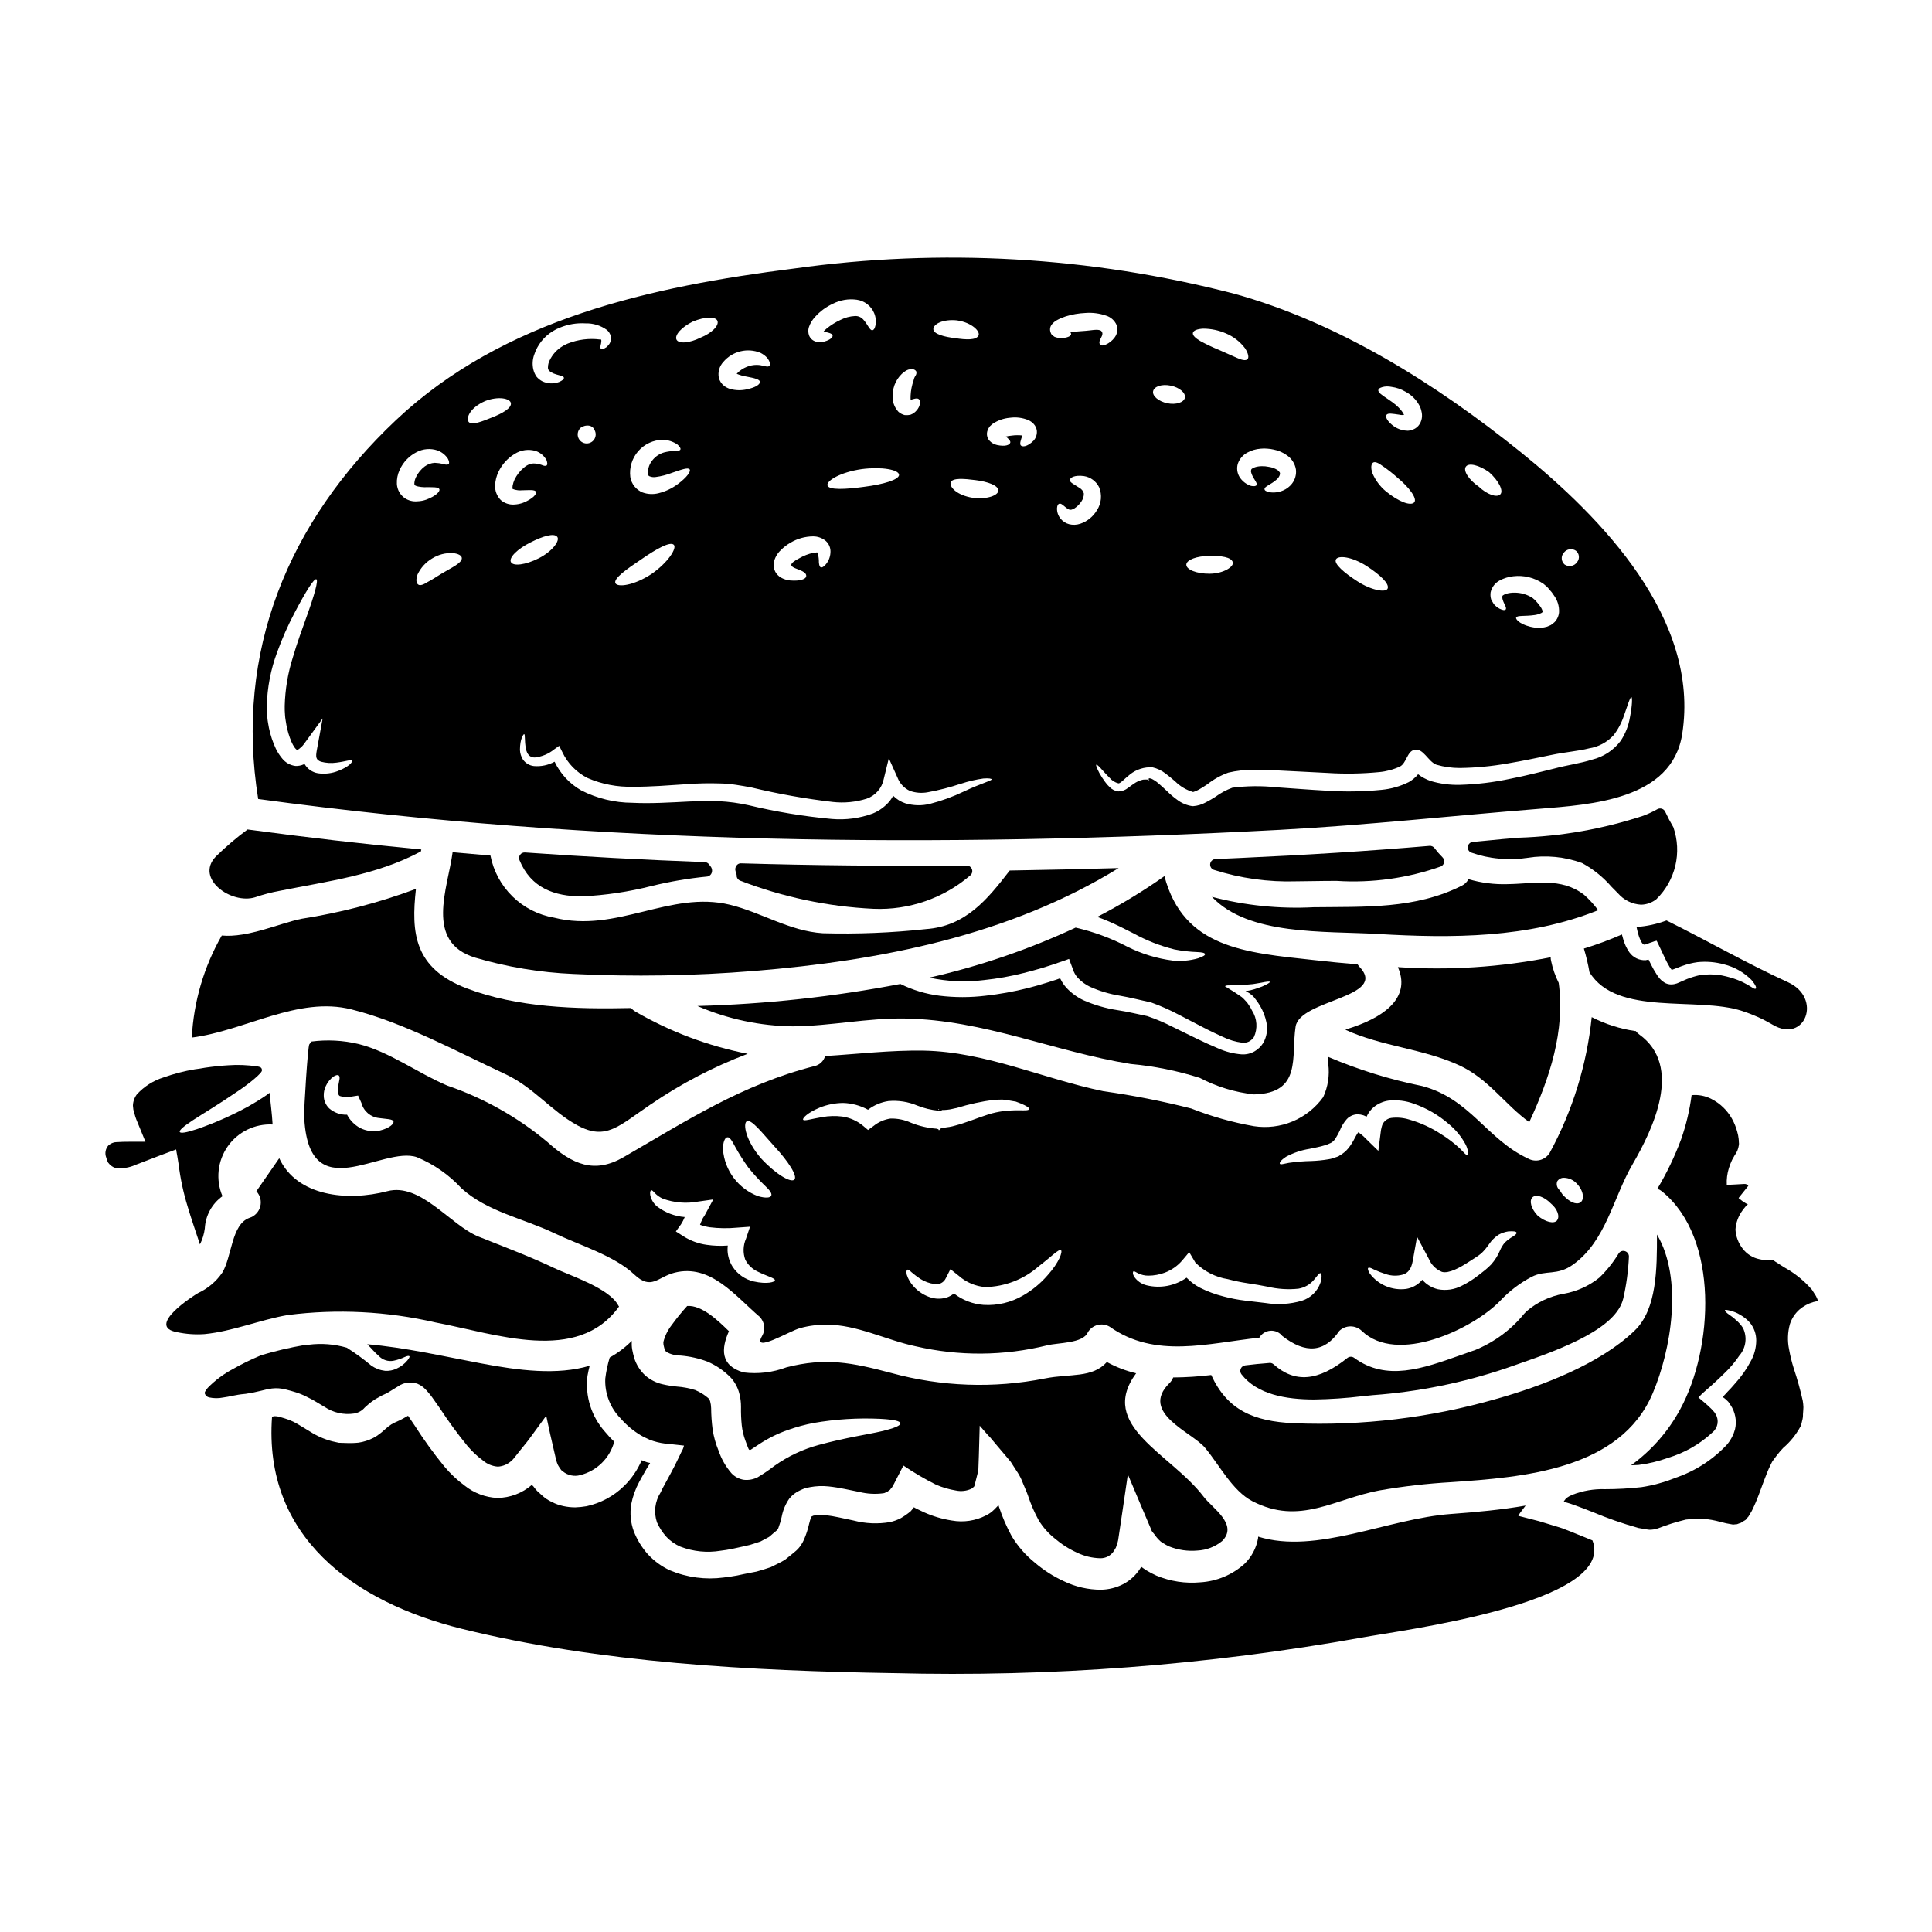
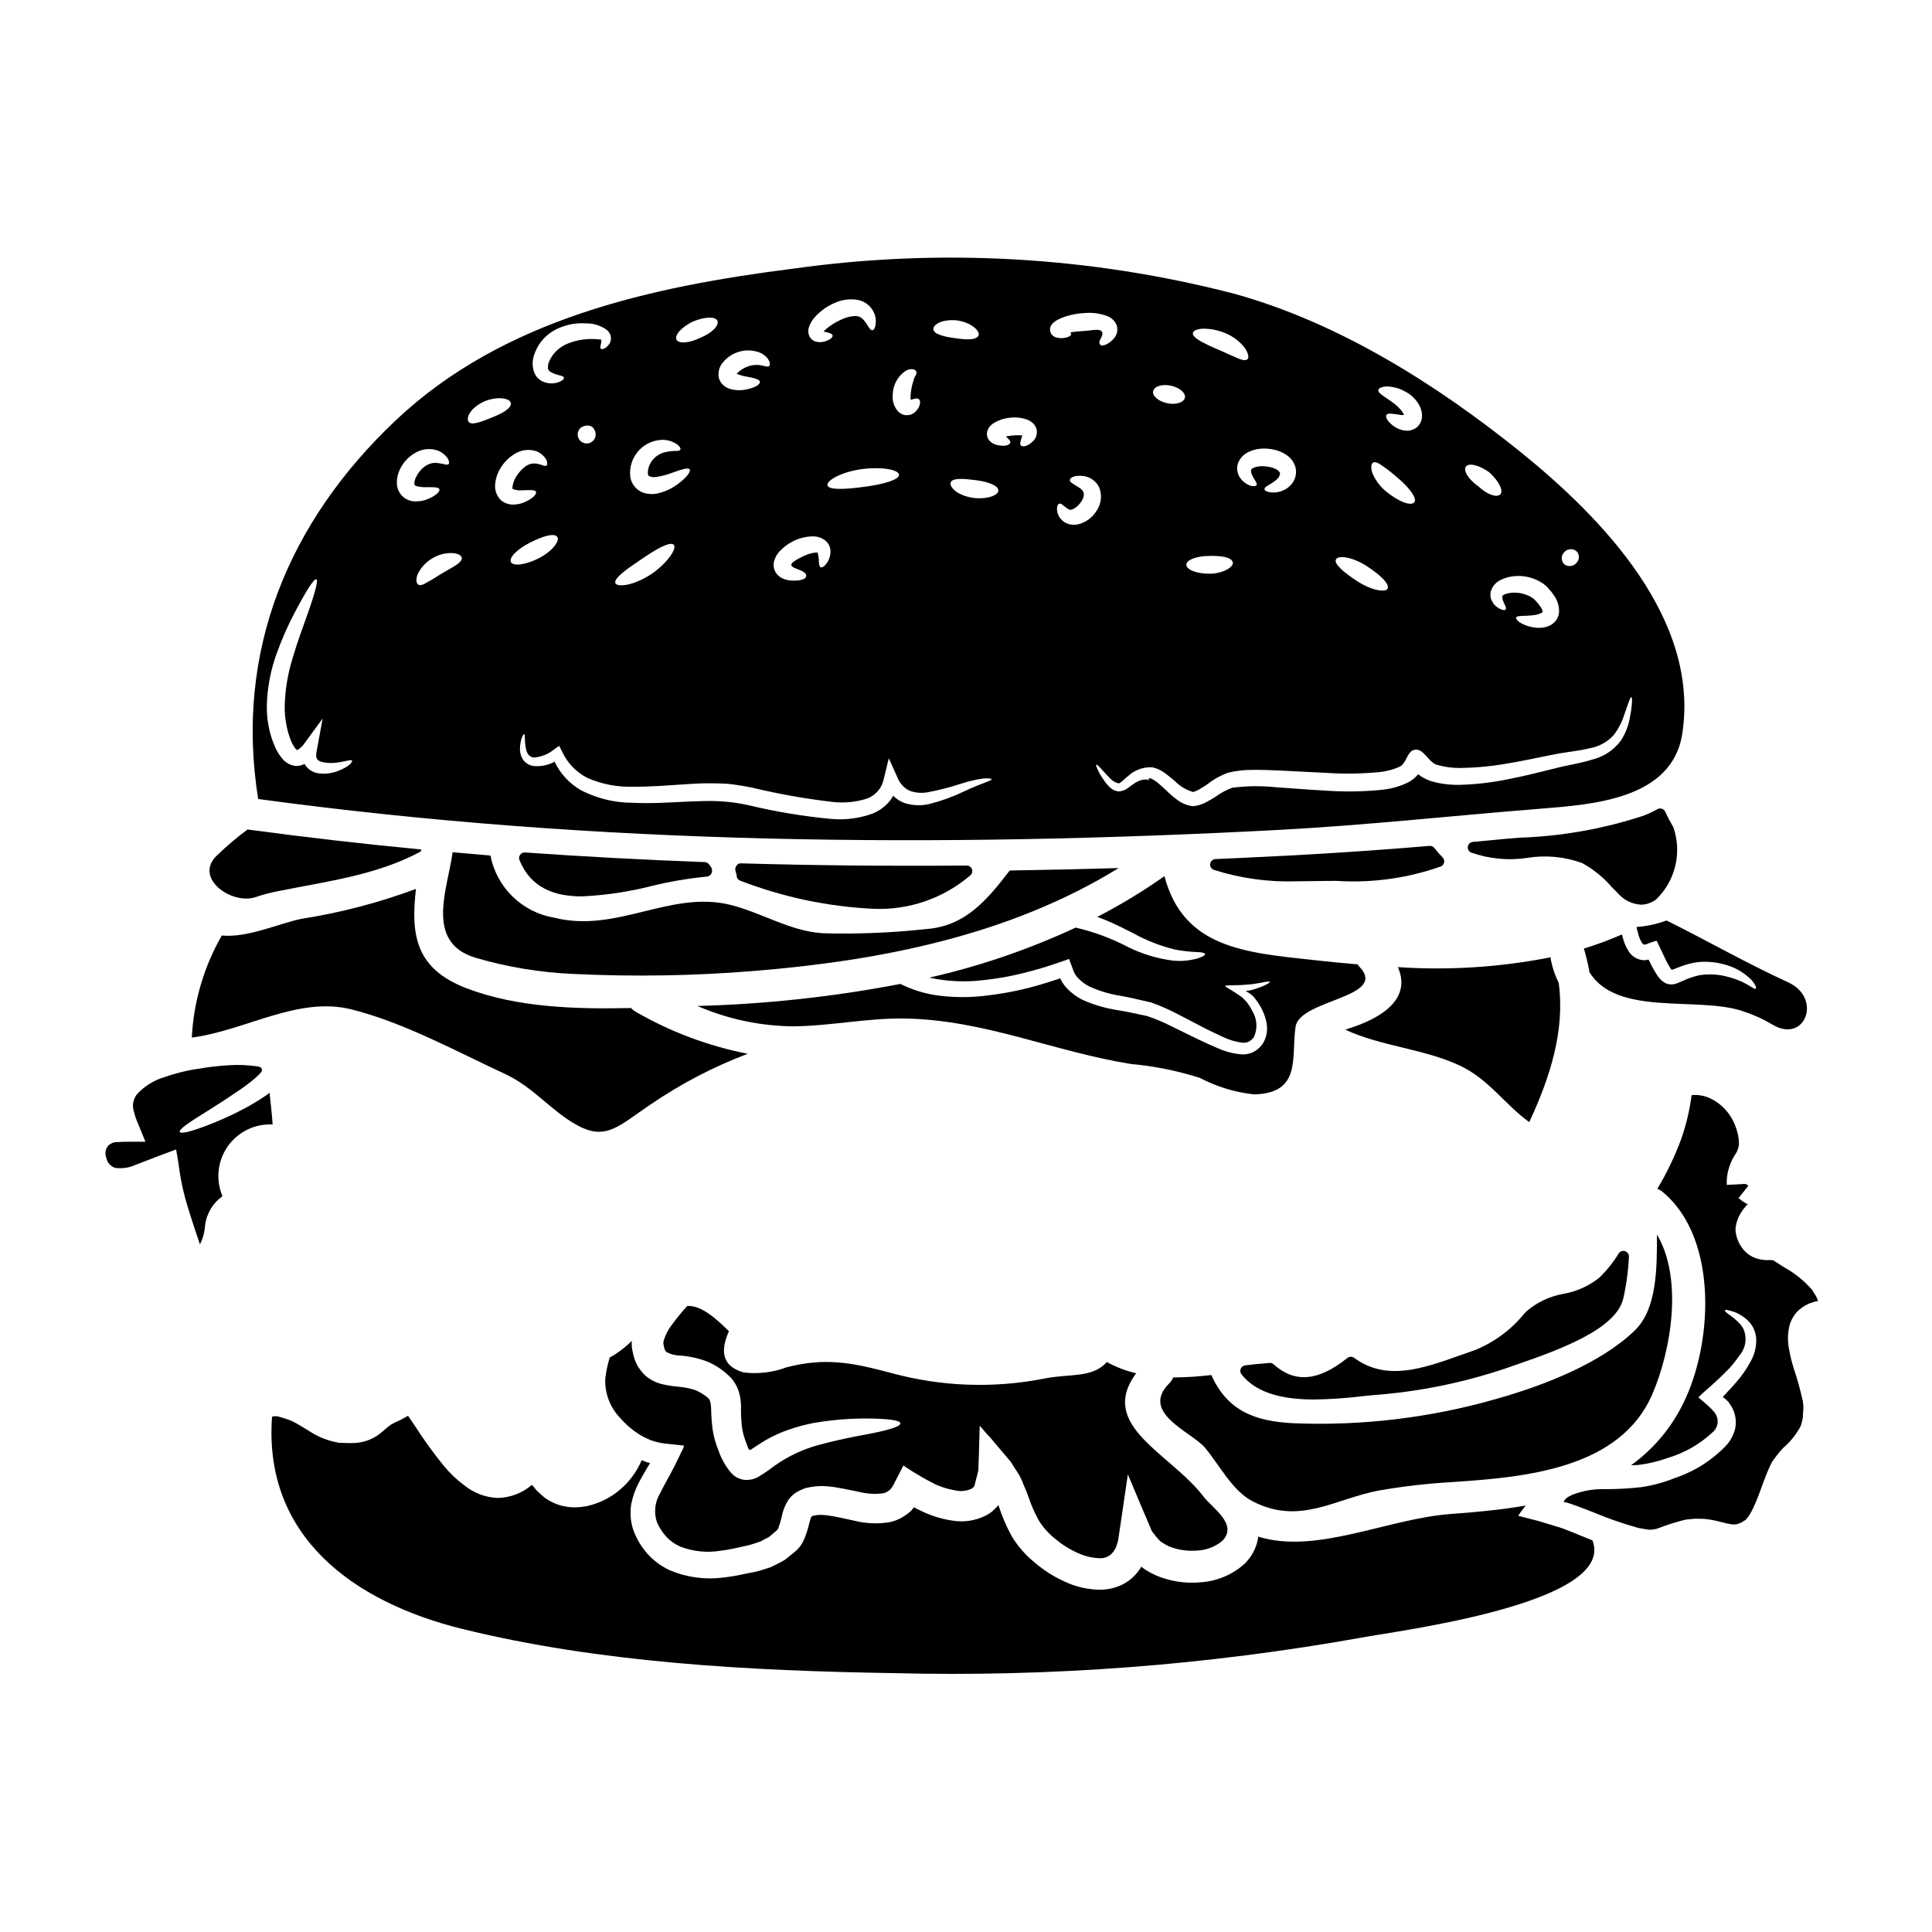
<svg xmlns="http://www.w3.org/2000/svg" fill="#000000" width="800px" height="800px" version="1.1" viewBox="144 144 512 512">
  <g>
    <path d="m323.7 530.61c-0.59 1.234-1.207 2.473-1.91 3.762l-1.602 2.949c-0.422 0.758-0.789 1.461-1.121 2.191v0.004c-1.516 2.363-1.867 5.289-0.957 7.945 0.625 1.383 1.457 2.66 2.473 3.789 1.055 1.133 2.336 2.031 3.762 2.641 3.387 1.293 7.055 1.66 10.629 1.066 0.98-0.109 1.969-0.281 2.977-0.477 1.008-0.195 2.133-0.477 3.199-0.699l1.602-0.367 1.402-0.449 1.379-0.449 1.207-0.645c0.395-0.254 0.844-0.395 1.207-0.676l1.066-0.926c0.309-0.281 0.816-0.645 1.008-0.844 0.031-0.141 0.141-0.141 0.285-0.562h-0.004c0.352-0.926 0.633-1.871 0.844-2.836 0.324-1.766 1.023-3.441 2.051-4.914 0.754-0.914 1.703-1.645 2.777-2.133 0.559-0.25 0.926-0.422 1.375-0.59l1.324-0.281c1.609-0.301 3.254-0.367 4.883-0.195 3.004 0.309 5.644 0.984 8.145 1.461v-0.004c2.074 0.52 4.227 0.645 6.344 0.367 0.477-0.027 0.672-0.285 1.012-0.367 0.309-0.141 0.504-0.395 0.816-0.562 0.16-0.25 0.348-0.484 0.559-0.699 0.34-0.535 0.676-1.262 1.012-1.91 0.645-1.262 1.324-2.555 1.969-3.816h-0.004c2.773 1.883 5.664 3.582 8.66 5.082 1.691 0.727 3.465 1.246 5.277 1.543 1.363 0.285 2.777 0.129 4.043-0.449 0.219-0.098 0.41-0.242 0.562-0.422l0.25-0.25 0.535-2.078 0.531-2.106 0.141-3.906c0.082-2.664 0.141-5.305 0.223-7.973l2.106 2.418 0.699 0.727c1.18 1.434 2.418 2.867 3.625 4.297l1.793 2.133 1.711 2.668h0.012c0.637 0.961 1.156 2 1.547 3.086 0.449 1.098 1.039 2.391 1.348 3.312l-0.004 0.004c0.734 2.215 1.664 4.356 2.785 6.402 1.137 1.859 2.59 3.504 4.293 4.856 1.773 1.516 3.746 2.773 5.871 3.738 1.902 0.922 3.977 1.426 6.09 1.484 1.5 0.059 2.918-0.691 3.711-1.965l0.363-0.617c0.195-0.191 0.254-0.672 0.395-1.008l-0.004-0.004c0.148-0.371 0.262-0.758 0.34-1.152l0.223-1.461c0.281-1.938 0.59-3.902 0.871-5.867 0.508-3.371 0.984-6.738 1.488-10.137 1.207 2.894 2.445 5.785 3.652 8.66l1.738 4.074 0.789 1.855c0.066 0.27 0.203 0.52 0.391 0.727l0.422 0.504c0.48 0.715 1.047 1.367 1.684 1.941 0.25 0.164 0.449 0.336 0.699 0.477h0.004c0.496 0.312 1.012 0.594 1.543 0.84 2.387 0.953 4.965 1.328 7.523 1.094 2.398-0.117 4.691-1.004 6.543-2.523 4.379-4.379-2.609-8.703-4.883-11.711-8.762-11.539-28.219-18.781-17.914-32.738-2.707-0.641-5.312-1.641-7.75-2.977-3.938 4.328-9.688 3.004-16.457 4.352-13.5 2.68-27.441 2.18-40.715-1.461-10.359-2.754-17.41-4.156-27.77-1.488v0.004c-3.606 1.352-7.488 1.812-11.312 1.344-6.262-1.766-5.957-6.344-3.906-10.922-2.977-2.922-7.215-6.961-11.062-6.691-1.469 1.617-2.848 3.312-4.125 5.082-1.035 1.328-1.785 2.859-2.195 4.496-0.004 0.184 0.004 0.371 0.027 0.559 0.055 0.348 0.129 0.695 0.227 1.039 0.09 0.375 0.273 0.723 0.535 1.012 1.152 0.629 2.449 0.957 3.762 0.953 2.441 0.199 4.84 0.738 7.133 1.602 2.356 1.008 4.484 2.481 6.262 4.328 1.02 1.152 1.762 2.527 2.16 4.016 0.328 1.199 0.488 2.438 0.477 3.68-0.031 1.621 0.035 3.242 0.199 4.856 0.152 1.383 0.473 2.738 0.953 4.043 0.562 1.602 0.871 2.246 0.871 2.246 0.035 0.098 0.113 0.176 0.207 0.215 0.098 0.035 0.207 0.031 0.297-0.016-0.164 0.168 1.262-0.844 2.418-1.574 2.336-1.523 4.848-2.758 7.477-3.676 2.227-0.789 4.504-1.41 6.82-1.855 5.848-1.012 11.789-1.379 17.715-1.094 3.621 0.195 5.223 0.59 5.277 1.18 0.055 0.59-1.434 1.262-4.973 2.106-3.539 0.844-9.156 1.602-16.648 3.625-4.195 1.133-8.16 3-11.711 5.512-1.434 1.113-2.934 2.133-4.492 3.062-1.117 0.566-2.375 0.801-3.621 0.672-1.285-0.191-2.465-0.816-3.344-1.77-1.5-1.75-2.652-3.769-3.394-5.953-0.75-1.801-1.277-3.688-1.574-5.617-0.246-1.879-0.375-3.773-0.395-5.672-0.012-0.598-0.098-1.188-0.258-1.766-0.094-0.328-0.266-0.625-0.504-0.875-1.031-0.887-2.195-1.605-3.449-2.133-1.59-0.496-3.231-0.809-4.891-0.926-1.234-0.113-2.465-0.312-3.676-0.59-1.738-0.371-3.356-1.188-4.691-2.359-1.359-1.266-2.367-2.863-2.922-4.633-0.223-0.789-0.363-1.406-0.531-2.246v-0.004c-0.121-0.75-0.156-1.512-0.113-2.273-1.727 1.738-3.695 3.223-5.84 4.406-0.555 1.828-0.949 3.695-1.18 5.59-0.172 3.945 1.316 7.781 4.094 10.586 1.527 1.75 3.32 3.25 5.312 4.445 0.512 0.309 1.047 0.582 1.598 0.812l0.816 0.395 1.012 0.34-0.004-0.004c1.27 0.395 2.582 0.641 3.906 0.73 1.375 0.141 2.754 0.312 4.125 0.449-0.133 0.582-0.359 1.145-0.672 1.656z" />
    <path d="m548.82 371.33c4.84-0.773 9.801-0.301 14.41 1.371 2.969 1.605 5.621 3.742 7.828 6.297 0.559 0.578 1.145 1.172 1.75 1.773 1.543 1.773 3.731 2.848 6.074 2.981 1.473-0.023 2.898-0.531 4.059-1.441 2.488-2.422 4.238-5.504 5.039-8.883 0.801-3.383 0.617-6.918-0.523-10.203-0.793-1.34-1.52-2.719-2.176-4.137-0.176-0.367-0.492-0.645-0.883-0.766-0.387-0.125-0.809-0.082-1.164 0.117-1.195 0.672-2.441 1.25-3.723 1.738-10.633 3.496-21.715 5.457-32.906 5.824-2.93 0.238-5.84 0.477-8.742 0.789-0.789 0.09-1.551 0.156-2.34 0.223l-1.215 0.105h0.004c-0.664 0.062-1.203 0.559-1.316 1.215-0.117 0.656 0.223 1.309 0.828 1.59 4.805 1.707 9.957 2.191 14.996 1.406z" />
    <path d="m502.48 416.22c-0.73 0.227-1.379 0.449-1.941 0.672 9.688 4.465 20.582 4.973 30.309 9.488 7.637 3.566 12.07 10.445 18.422 14.996 5.477-11.809 9.516-24.18 7.805-36.895-0.922-1.852-1.602-3.812-2.023-5.84-0.078-0.312-0.117-0.633-0.109-0.957-13.324 2.644-26.938 3.523-40.492 2.613 3.238 7.328-2.309 12.637-11.969 15.922z" />
    <path d="m492.32 514.88c4.266-0.066 8.523-0.355 12.758-0.871l2.926-0.297v0.004c11.891-0.879 23.629-3.246 34.93-7.047 0.855-0.316 1.922-0.68 3.148-1.098 12.617-4.328 26.238-9.641 28.094-17.434h0.004c0.828-3.637 1.328-7.34 1.5-11.066 0.043-0.676-0.383-1.297-1.027-1.5-0.648-0.219-1.359 0.047-1.707 0.637-1.422 2.344-3.141 4.488-5.117 6.391-2.738 2.191-5.988 3.66-9.445 4.269-3.641 0.625-7.039 2.231-9.84 4.641l-0.625 0.645c-3.461 4.254-7.941 7.562-13.023 9.625-1.25 0.43-2.5 0.875-3.738 1.316-10.16 3.617-19.75 7.035-28.297 0.746-0.539-0.395-1.273-0.379-1.797 0.039-7.715 6.184-13.926 6.715-19.551 1.68-0.359-0.32-0.852-0.449-1.32-0.34-2.059 0.141-4.148 0.367-6.211 0.617v0.004c-0.523 0.066-0.973 0.406-1.176 0.895-0.203 0.488-0.129 1.047 0.191 1.465 4.148 5.336 11.738 6.68 19.324 6.68z" />
    <path d="m475.91 541.84c12.551 6.488 21.73-0.645 33.664-2.867v0.004c6.289-1.094 12.637-1.824 19.012-2.191 18.812-1.289 44.789-3.172 53.406-23.562 4.856-11.414 8.086-30.309 1.121-42.059 0 9.055 0 19.711-5.867 25.41-9.156 8.871-24.625 14.77-36.781 18.168v0.004c-17.414 4.992-35.508 7.16-53.605 6.426-10.629-0.504-17.605-3.453-21.871-12.777h-0.004c-3.344 0.41-6.707 0.625-10.078 0.648-0.223 0.59-0.578 1.117-1.039 1.547-7.871 7.871 5.981 12.887 9.488 17.098 3.793 4.523 7.242 11.402 12.555 14.152z" />
    <path d="m524.14 368.74c-0.309-0.398-0.797-0.617-1.301-0.574-16.043 1.363-32.59 2.418-50.59 3.223l-6.129 0.273c-0.711 0.023-1.301 0.551-1.406 1.25-0.105 0.699 0.301 1.379 0.973 1.609 7.059 2.25 14.449 3.277 21.855 3.039 1.574 0 3.113-0.023 4.617-0.059 2.019-0.043 4.055-0.051 6.098-0.055 9.359 0.602 18.746-0.699 27.586-3.824 0.449-0.195 0.773-0.602 0.863-1.082 0.09-0.48-0.062-0.973-0.406-1.32-0.777-0.777-1.496-1.605-2.16-2.481z" />
-     <path d="m578.4 418.13c-0.348-0.25-0.652-0.551-0.902-0.898h-0.168c-4.012-0.582-7.902-1.828-11.508-3.68-1.297 12.598-5.078 24.812-11.121 35.938-1.199 1.988-3.762 2.66-5.785 1.52-10.977-5.141-15.277-15.84-28.051-19.207-8.535-1.719-16.871-4.309-24.879-7.723 0 0.59 0.027 1.234 0.027 1.938 0.379 2.981-0.09 6.008-1.348 8.734-2.055 2.848-4.856 5.074-8.098 6.434-3.238 1.359-6.793 1.793-10.266 1.262-5.684-1-11.254-2.574-16.625-4.691-7.66-1.949-15.418-3.477-23.246-4.574-15.98-3.285-31.094-10.445-47.652-10.758-8.789-0.137-17.438 0.902-26.113 1.434-0.375 1.348-1.469 2.375-2.836 2.668-19.203 4.914-33.691 14.375-50.598 24.148-7.668 4.41-13.422 2.051-20.242-4.102-7.84-6.531-16.805-11.574-26.453-14.879-7.777-3.285-15.332-8.984-23.5-11.02h-0.004c-4.109-0.98-8.363-1.199-12.551-0.648-0.141 0.262-0.312 0.508-0.504 0.73-0.422 0.48-1.434 17.27-1.379 18.84 0.93 25.273 20.723 7.836 29.934 11.09v0.004c4.469 1.859 8.484 4.668 11.766 8.227 6.824 6.207 16.484 8 24.629 11.906 6.461 3.09 15.922 5.953 21.145 10.922 4.574 4.297 6.121 0.699 10.727-0.477 9.488-2.363 15.949 6.066 22.52 11.711h-0.004c1.344 1.348 1.609 3.438 0.645 5.078-2.754 4.773 7.414-1.406 10.051-2.078 2.332-0.652 4.742-0.957 7.16-0.895 7.668-0.113 16.008 4.156 23.473 5.699h0.004c11.48 2.668 23.434 2.582 34.875-0.254 2.949-0.73 9.488-0.48 10.754-3.43v0.004c0.566-0.973 1.492-1.676 2.578-1.961 1.082-0.281 2.238-0.125 3.203 0.445 12.102 8.594 26.086 4.352 39.676 2.922v-0.004c0.609-1.059 1.707-1.75 2.93-1.84 1.223-0.09 2.406 0.43 3.168 1.391 6.176 4.801 11.203 4.379 15.105-1.352v0.004c1.664-1.598 4.289-1.598 5.953 0 9.379 9.055 29.426-0.477 36.699-8v-0.004c2.398-2.555 5.207-4.691 8.312-6.316 3.731-1.938 6.738-0.195 10.977-3.254 8.789-6.316 10.582-17.711 15.809-26.648 5.363-9.254 13.422-25.934 1.715-34.355zm-333.8 25.492c-1.754 0.359-3.574 0.113-5.168-0.699-1.473-0.805-2.676-2.027-3.453-3.512-1.738 0.062-3.434-0.543-4.746-1.684-0.898-0.871-1.414-2.062-1.434-3.312-0.031-0.891 0.152-1.777 0.535-2.586 0.457-1.02 1.172-1.898 2.078-2.555 0.617-0.367 1.094-0.477 1.348-0.281 0.25 0.195 0.312 0.672 0.141 1.375-0.168 0.789-0.293 1.586-0.367 2.391-0.082 0.953 0.25 1.656 0.59 1.711h0.004c0.965 0.328 2.008 0.375 3 0.141l1.77-0.281 0.871 1.938 0.027 0.086h0.004c0.586 2.152 2.438 3.715 4.66 3.938 1.996 0.285 3.594 0.227 3.816 0.902 0.188 0.527-0.926 1.785-3.676 2.43zm92.125 1.77c0.672-0.141 1.32 1.039 2.16 2.609v0.004c1.023 1.84 2.148 3.621 3.375 5.336 1.332 1.66 2.766 3.238 4.293 4.723 1.234 1.152 2.078 2.106 1.855 2.754-0.223 0.648-1.516 0.758-3.543 0.168v0.004c-2.543-0.973-4.762-2.637-6.406-4.805-1.66-2.188-2.652-4.812-2.859-7.551-0.023-2.004 0.508-3.129 1.125-3.242zm7.051 38.215c-2.32-0.527-4.348-1.938-5.644-3.934-0.797-1.277-1.254-2.738-1.324-4.238-0.008-0.449 0.012-0.902 0.059-1.348-1.863 0.141-3.738 0.074-5.586-0.195-2.168-0.301-4.246-1.055-6.094-2.223l-2.078-1.32 1.379-1.91-0.004 0.004c0.387-0.605 0.715-1.242 0.98-1.91-2.648-0.199-5.184-1.168-7.297-2.781-0.961-0.777-1.617-1.871-1.852-3.086-0.113-0.789 0.082-1.18 0.281-1.234 0.195-0.055 0.535 0.281 0.984 0.789l-0.004-0.004c0.59 0.602 1.285 1.086 2.051 1.43 2.996 1.098 6.238 1.371 9.375 0.785l4.016-0.562-2.269 4.215v0.004c-0.145 0.25-0.305 0.496-0.48 0.727l-0.504 1.094-0.25 0.672h-0.004c0.82 0.297 1.668 0.516 2.527 0.652 2.414 0.301 4.852 0.34 7.269 0.109l3.457-0.25-1.066 3.172v-0.004c-0.773 1.762-0.844 3.754-0.199 5.562 0.711 1.379 1.855 2.484 3.258 3.148 2.641 1.32 4.664 1.738 4.606 2.332-0.027 0.449-2.019 1.094-5.586 0.305zm10.727-26.984c-0.93 0.875-4.883-1.402-8.789-5.613-4.129-4.773-4.828-9.184-3.844-9.84 1.18-0.789 4.152 3.117 7.41 6.691 3.617 3.906 6.172 7.836 5.223 8.762zm38.355-18.727-0.027 0.223h-0.027l-0.168-0.223zm-12.863 2.527c-1.648 0.242-3.199 0.922-4.492 1.969l-1.461 1.066-1.262-1.066c-1.594-1.34-3.527-2.207-5.59-2.5-1.746-0.215-3.516-0.168-5.25 0.137-2.949 0.48-4.914 1.18-5.117 0.672-0.141-0.395 1.121-1.793 4.41-3.172 1.973-0.797 4.078-1.215 6.207-1.234 2.309 0.066 4.57 0.684 6.594 1.797 1.582-1.215 3.449-2.008 5.422-2.301 2.613-0.23 5.246 0.184 7.664 1.207 1.781 0.707 3.652 1.16 5.559 1.348l0.562 0.027 0.559-0.223v-0.027l0.223 0.055c0.508-0.055 0.508-0.055 1.012-0.082 0.984-0.082 1.684-0.34 2.527-0.477l0.004-0.004c3.227-0.996 6.535-1.723 9.883-2.164 0.758-0.027 1.488-0.027 2.191-0.055 0.641 0.051 1.277 0.137 1.91 0.254 0.59 0.113 1.152 0.195 1.656 0.285 0.477 0.168 0.926 0.336 1.32 0.504 1.543 0.645 2.301 1.152 2.219 1.461-0.223 0.816-3.734-0.195-8.816 0.898-2.586 0.535-5.449 1.828-9.27 3.062-0.98 0.25-2.106 0.645-3.059 0.789-0.508 0.055-0.984 0.137-1.488 0.223l-0.73 0.109-0.195 0.254-0.336 0.281h-0.055l-0.113-0.25-0.449-0.141v-0.008c-2.336-0.168-4.629-0.699-6.801-1.574-1.703-0.781-3.562-1.164-5.438-1.121zm41.586 41.582c-1.84 2.121-4.023 3.914-6.457 5.312-3.16 1.844-6.793 2.715-10.445 2.496-2.867-0.207-5.609-1.262-7.875-3.031-0.543 0.445-1.16 0.797-1.824 1.039-1.301 0.422-2.695 0.461-4.016 0.113-1.867-0.516-3.543-1.562-4.828-3.008-0.832-0.879-1.453-1.934-1.828-3.086-0.168-0.789-0.082-1.234 0.141-1.352 0.223-0.113 0.59 0.168 1.121 0.672l0.004 0.004c0.73 0.625 1.5 1.207 2.301 1.742 1.145 0.734 2.441 1.207 3.789 1.375 1.25 0.242 2.496-0.41 3.004-1.574l1.207-2.363 2.219 1.766 0.004 0.004c1.941 1.711 4.383 2.754 6.961 2.973 5.254-0.09 10.301-2.051 14.238-5.527 3.398-2.586 5.277-4.633 5.867-4.238 0.488 0.312-0.406 3.18-3.582 6.684zm72.359 1.914c-0.785 2.297-2.625 4.078-4.941 4.797-3.137 0.914-6.438 1.117-9.66 0.59-1.684-0.195-3.453-0.395-5.277-0.617-1.973-0.23-3.926-0.605-5.84-1.121-2.148-0.535-4.227-1.309-6.203-2.301-1.324-0.691-2.531-1.594-3.566-2.668-3.07 2.176-6.934 2.914-10.59 2.019-1.34-0.32-2.512-1.133-3.285-2.273-0.477-0.789-0.363-1.262-0.223-1.406 0.195-0.164 0.617 0.195 1.262 0.508 0.84 0.406 1.762 0.617 2.695 0.617 1.508-0.004 3-0.277 4.41-0.812 1.742-0.66 3.297-1.742 4.519-3.148l1.91-2.273 1.629 2.754c2.332 2.352 5.352 3.894 8.621 4.406 1.746 0.465 3.519 0.832 5.305 1.094 1.797 0.254 3.594 0.59 5.223 0.902 2.668 0.633 5.418 0.812 8.145 0.531 1.672-0.27 3.18-1.152 4.238-2.473 0.844-1.008 1.289-1.738 1.656-1.625 0.254 0.082 0.449 0.953-0.027 2.5zm10.109-39.789-0.113-0.055c-0.332 0.484-0.629 0.992-0.898 1.516-0.461 0.918-1.008 1.789-1.629 2.609-0.691 0.863-1.551 1.582-2.527 2.106l-0.055 0.059-0.223 0.109h-0.027l-0.195 0.086-0.34 0.109-0.727 0.25-0.004 0.004c-0.426 0.148-0.871 0.254-1.32 0.312-1.484 0.25-2.988 0.398-4.492 0.449-1.977 0.039-3.949 0.199-5.906 0.477-1.379 0.25-2.246 0.562-2.414 0.25-0.164-0.312 0.309-0.98 1.625-1.852h0.004c1.953-1.051 4.07-1.766 6.262-2.109 1.262-0.281 2.695-0.504 3.988-0.926v0.004c0.328-0.074 0.652-0.188 0.953-0.34l0.699-0.309h0.004c0.527-0.297 0.965-0.734 1.262-1.262 0.41-0.648 0.773-1.324 1.094-2.023 0.438-1.109 1.066-2.137 1.855-3.031 0.168-0.141 0.312-0.312 0.477-0.449 0.254-0.141 0.48-0.312 0.73-0.422 0.527-0.246 1.102-0.379 1.688-0.391 0.492 0.02 0.984 0.105 1.457 0.25 0.301 0.109 0.59 0.242 0.871 0.395 0.422-0.949 1.043-1.793 1.828-2.473 1.125-0.953 2.496-1.578 3.957-1.793 2.309-0.258 4.644 0.031 6.82 0.84 3.367 1.184 6.477 2.992 9.168 5.336 1.855 1.52 3.394 3.391 4.519 5.508 0.758 1.574 0.676 2.641 0.367 2.695-0.336 0.113-0.816-0.617-1.883-1.656-1.543-1.445-3.227-2.734-5.027-3.844-2.586-1.699-5.418-2.996-8.395-3.852-1.543-0.484-3.168-0.637-4.773-0.445-1.266 0.168-2.289 1.113-2.555 2.359-0.141 0.496-0.234 1.004-0.281 1.516l-0.617 4.856-3.426-3.34h0.004c-0.539-0.578-1.145-1.09-1.805-1.523zm40.266 27.945c-0.555 0.359-1.074 0.773-1.543 1.238-0.535 0.652-0.973 1.379-1.297 2.16-0.562 1.324-1.34 2.551-2.301 3.625-0.496 0.516-1.02 1-1.574 1.457-0.59 0.453-1.207 0.93-1.828 1.434v-0.004c-1.344 1.055-2.793 1.969-4.328 2.727-1.953 1.035-4.203 1.375-6.375 0.953-1.621-0.379-3.074-1.262-4.156-2.523-0.074 0.074-0.141 0.16-0.195 0.25-1.074 1.164-2.508 1.934-4.074 2.188-3.707 0.48-7.387-1.074-9.629-4.07-0.477-0.789-0.617-1.289-0.422-1.488 0.195-0.195 0.699-0.027 1.488 0.395 1.027 0.484 2.086 0.898 3.172 1.238 1.449 0.492 3.016 0.543 4.496 0.137 1.461-0.422 2.273-1.598 2.637-3.594l1.152-6.426 3.117 5.836c0.648 1.57 1.902 2.816 3.481 3.457 1.855 0.504 4.801-1.152 7.133-2.668 0.59-0.395 1.18-0.754 1.742-1.121v-0.004c0.559-0.348 1.09-0.734 1.598-1.152 0.742-0.727 1.41-1.527 1.996-2.387 0.668-1.008 1.539-1.867 2.555-2.527 0.785-0.434 1.641-0.727 2.527-0.867 1.406-0.113 2.133 0 2.219 0.336 0.086 0.332-0.551 0.805-1.59 1.395zm12.355-4.688c-0.789 1.039-3.117 0.504-5.168-1.234-1.711-1.77-2.332-3.961-1.375-4.856 0.957-0.898 3.09-0.168 4.828 1.598 1.742 1.422 2.484 3.445 1.699 4.484zm6.094-4.691c-1.18 0.676-2.949-0.336-4.211-1.656-0.59-0.422-0.816-1.203-1.488-1.91-0.496-0.559-0.645-1.344-0.395-2.047 0.395-0.637 1.105-1.004 1.852-0.957 1.277 0.043 2.484 0.598 3.344 1.543 1.965 2.043 1.992 4.402 0.898 5.019z" />
    <path d="m273.97 370.73c-3.34-0.285-6.691-0.562-10.023-0.871-1.262 9.574-7.5 23.863 6.039 27.945h-0.004c8.441 2.481 17.156 3.926 25.945 4.301 15.949 0.773 31.934 0.512 47.848-0.789 33.664-2.723 67.727-9.445 96.676-27.266-9.633 0.281-19.262 0.477-28.867 0.645-5.953 7.723-11.711 14.797-22.238 15.527v0.004c-9.062 0.98-18.18 1.348-27.293 1.094-8.816-0.562-16.258-5.512-24.629-7.555-15.863-3.844-29.988 7.609-46.582 3.426-4.152-0.703-7.992-2.656-11.004-5.598-3.016-2.941-5.062-6.731-5.867-10.863z" />
    <path d="m383.86 413.92c21.004 0.363 39.336 8.73 59.781 12.043 6.219 0.559 12.355 1.793 18.309 3.68 4.473 2.352 9.352 3.84 14.375 4.379 12.777-0.285 9.797-9.969 11.02-17.945 1.094-7.242 24.797-7.695 16.879-15.922-0.168-0.195-0.312-0.395-0.453-0.59-3.902-0.336-7.805-0.699-11.68-1.148-18.168-1.969-34.484-3.199-39.508-22.238-0.055 0-0.055 0.055-0.109 0.082v0.004c-5.644 3.973-11.555 7.555-17.688 10.723 0.613 0.223 1.23 0.449 1.793 0.676 3.062 1.23 5.59 2.582 7.832 3.703l0.004 0.004c3.406 1.871 7.039 3.297 10.812 4.238 2.016 0.395 4.062 0.629 6.117 0.703 1.32 0.055 1.938 0.223 1.996 0.531s-0.449 0.617-1.797 1.098v0.004c-2.195 0.641-4.492 0.852-6.766 0.617-4.188-0.539-8.25-1.785-12.023-3.68-4.332-2.262-8.938-3.957-13.699-5.055-12.418 5.781-25.418 10.227-38.777 13.254 4.758 1.035 9.656 1.254 14.488 0.645 3.559-0.371 7.09-1 10.559-1.883 1.684-0.422 3.34-0.871 4.941-1.348 0.816-0.25 1.602-0.508 2.391-0.758 1.289-0.449 2.582-0.898 3.871-1.32l0.508-0.195 0.25-0.086c0.082-0.027 0.082 0.168 0.109 0.227l0.844 2.242 0.195 0.59 0.195 0.422 0.004 0.004c0.262 0.582 0.621 1.117 1.066 1.574 0.898 0.953 1.969 1.734 3.148 2.301 2.539 1.141 5.215 1.941 7.965 2.379 2.695 0.449 5.644 1.234 8.285 1.797 2.484 0.895 4.906 1.965 7.242 3.203 2.137 1.121 4.188 2.188 6.152 3.199 1.91 1.012 3.961 1.969 5.672 2.754 1.574 0.762 3.262 1.266 4.996 1.488 0.613 0.082 1.238-0.016 1.797-0.281 0.539-0.285 1.004-0.699 1.348-1.207 1.039-2.262 0.855-4.891-0.48-6.988-0.246-0.52-0.539-1.02-0.867-1.488l-0.477-0.703c-0.312-0.309-0.59-0.617-0.871-0.926v-0.004c-0.145-0.16-0.305-0.312-0.477-0.445l-0.645-0.449c-0.453-0.312-0.875-0.59-1.297-0.871-0.898-0.562-1.766-1.098-2.582-1.602l0.34-0.168c0.289-0.043 0.578-0.059 0.871-0.055 0.617-0.027 1.234-0.027 1.828-0.055 1.18 0.027 2.215-0.113 3.113-0.168 0.449-0.055 0.875-0.086 1.262-0.113 0.312-0.055 0.59-0.082 0.844-0.137 0.508-0.086 0.93-0.141 1.324-0.223 1.516-0.312 2.242-0.395 2.332-0.227 0.086 0.164-0.562 0.562-2.051 1.234-0.645 0.223-1.969 0.73-2.527 0.844l-0.004-0.008c-0.355 0.121-0.723 0.207-1.094 0.254l-0.562 0.082c-0.027 0.027-0.281 0-0.141 0.055l0.367 0.195-0.004 0.004c0.523 0.266 1.004 0.609 1.434 1.012l0.34 0.34 0.586 0.754h-0.004c0.414 0.535 0.789 1.098 1.129 1.684 0.77 1.324 1.32 2.769 1.629 4.273 0.398 1.879 0.09 3.844-0.875 5.508-0.586 0.918-1.387 1.676-2.328 2.215-1.039 0.578-2.219 0.84-3.398 0.762-2.109-0.172-4.172-0.691-6.109-1.547-1.996-0.844-3.816-1.656-5.867-2.668-2.051-1.012-4.129-2.023-6.316-3.09-2.16-1.109-4.394-2.059-6.691-2.836-2.555-0.508-4.918-1.125-7.871-1.574h-0.004c-3.121-0.477-6.164-1.363-9.051-2.637-1.656-0.785-3.152-1.871-4.41-3.203-0.672-0.715-1.23-1.531-1.656-2.414l-0.082-0.168s0-0.027-0.141 0.027l-0.871 0.312c-0.816 0.25-1.656 0.531-2.473 0.789-1.684 0.535-3.398 1.012-5.137 1.461v-0.004c-3.668 0.922-7.398 1.594-11.156 2.012-4.055 0.492-8.152 0.492-12.203 0-3.606-0.445-7.109-1.5-10.359-3.117-17.746 3.402-35.738 5.356-53.801 5.84 8.008 3.473 16.629 5.305 25.355 5.394 9.926-0.082 19.723-2.242 29.684-2.07z" />
    <path d="m339.24 376.35c0.121 0.492 0.484 0.887 0.961 1.055 11.297 4.356 23.219 6.867 35.312 7.438 9.371 0.395 18.543-2.781 25.664-8.887 0.453-0.41 0.609-1.055 0.391-1.625-0.219-0.57-0.766-0.949-1.375-0.953-20.59 0.168-40.727-0.023-59.867-0.586-0.48-0.008-0.93 0.238-1.18 0.648-0.281 0.406-0.367 0.918-0.227 1.395 0.113 0.395 0.23 0.789 0.301 1.02-0.004 0.164 0 0.332 0.02 0.496z" />
-     <path d="m531.43 378.7c-12.355 6.266-25.777 5.551-39.324 5.727-9.062 0.473-18.145-0.453-26.926-2.754 9.715 10.332 29.734 9.012 43.914 9.84 19.68 1.152 39.93 1.152 58.434-6.297-1.082-1.473-2.316-2.828-3.68-4.043-6.094-4.773-13.309-2.949-20.328-2.867l-0.004 0.004c-3.5 0.109-6.996-0.336-10.359-1.32-0.371 0.746-0.977 1.348-1.727 1.711z" />
    <path d="m298.23 381.55c6.234-0.289 12.426-1.215 18.473-2.754 4.859-1.191 9.797-2.031 14.773-2.508 0.551-0.105 0.996-0.508 1.156-1.043 0.18-0.582 0.047-1.219-0.352-1.68-0.137-0.156-0.258-0.32-0.375-0.492-0.266-0.367-0.688-0.59-1.141-0.605-16.102-0.598-32.125-1.457-47.625-2.555h-0.004c-0.512-0.039-1.004 0.191-1.301 0.613-0.301 0.41-0.363 0.949-0.168 1.422 3.043 7.387 9.254 9.602 16.562 9.602z" />
    <path d="m284.72 537.32-0.055-0.027v0.027z" />
-     <path d="m219.69 512.22c1.094 0.25 1.738 0.477 2.695 0.754 0.98 0.309 1.938 0.699 2.852 1.168 1.91 0.898 3.336 1.883 4.769 2.695h0.004c2.289 1.543 5.074 2.176 7.809 1.766 1.113-0.172 2.129-0.738 2.859-1.602l1.234-1.094c0.535-0.395 1.012-0.789 1.574-1.121l1.766-0.984 1.152-0.531c0.395-0.227 0.645-0.34 1.148-0.676l1.996-1.234 0.004-0.004c1.492-1.02 3.383-1.258 5.082-0.645 0.832 0.355 1.578 0.883 2.188 1.547 0.34 0.309 0.617 0.727 0.957 1.094 0.34 0.367 0.617 0.789 0.789 1.012 0.648 0.953 1.324 1.883 1.996 2.832 2.254 3.453 4.691 6.781 7.301 9.973 1.219 1.449 2.602 2.75 4.125 3.871 1.109 0.957 2.496 1.527 3.957 1.629 1.371-0.082 2.664-0.652 3.656-1.602l0.109-0.082 0.312-0.34 0.59-0.727 1.203-1.516c0.789-1.012 1.656-1.996 2.418-3.035 1.488-2.051 3.004-4.098 4.519-6.176 0.676 3.172 1.352 6.344 2.219 9.938 0.223 0.816 0.367 1.828 0.645 2.527 0.129 0.402 0.32 0.781 0.562 1.129l0.195 0.25c0.109 0.168 0.223 0.395 0.336 0.531 0.16 0.105 0.312 0.23 0.449 0.367 1.285 1.055 3 1.422 4.606 0.984 4.383-1.102 7.832-4.484 9.012-8.844-0.879-0.836-1.703-1.727-2.469-2.668-3.598-4.031-5.285-9.414-4.625-14.777 0.164-0.926 0.359-1.824 0.586-2.691-8.621 2.555-18.699 1.289-28.891-0.648-9.84-1.852-19.941-4.18-30.047-5.055 1.207 1.207 2.106 2.332 3.008 3.062 1.027 1.129 2.582 1.621 4.07 1.289 1-0.215 1.969-0.547 2.894-0.984 0.645-0.281 1.039-0.336 1.18-0.195 0.141 0.137-0.027 0.508-0.504 1.098-0.77 0.941-1.754 1.691-2.863 2.188-0.953 0.457-2.008 0.66-3.059 0.59-1.312-0.148-2.57-0.625-3.652-1.375-2.062-1.734-4.238-3.324-6.519-4.758-3.262-0.945-6.684-1.211-10.055-0.785l-1.121 0.082c-3.914 0.676-7.789 1.586-11.594 2.723-0.09 0.055-0.188 0.102-0.285 0.145-2.461 1.035-4.863 2.219-7.188 3.539-2.414 1.285-4.621 2.934-6.539 4.887-0.32 0.332-0.586 0.711-0.789 1.125-0.062 0.152-0.074 0.32-0.027 0.477 0.184 0.5 0.605 0.871 1.121 0.984 1.23 0.27 2.504 0.281 3.738 0.027 1.656-0.195 3.172-0.73 5.812-0.957h0.055c1.418-0.203 2.824-0.484 4.211-0.84 0.934-0.262 1.879-0.457 2.84-0.594 1.211-0.141 2.438-0.051 3.621 0.258z" />
    <path d="m237.15 411.5c13.871 3.484 27.773 11.121 40.715 17.129 7.586 3.512 12.203 9.84 19.234 13.645 7.527 4.043 10.895 0.113 19.316-5.59l0.004 0.004c8.012-5.477 16.645-9.984 25.723-13.422-10.484-2.059-20.551-5.844-29.793-11.203-0.418-0.25-0.797-0.562-1.121-0.926-14.773 0.336-30.215-0.141-43.496-5.195-14.039-5.309-14.797-14.773-13.504-26.371h-0.004c-9.809 3.652-19.961 6.305-30.305 7.918-5.84 1.18-14.238 5.082-21.145 4.438-4.738 8.262-7.461 17.527-7.945 27.039 14.105-1.793 28.117-11.031 42.32-7.465z" />
    <path d="m190.66 448.62c0.055 0.027 0.027 0.168 0.055 0.223l0.082 0.535 0.195 1.066 0.34 2.106h0.004c0.465 3.828 1.277 7.606 2.418 11.289 0.93 3.172 2.106 6.488 3.231 9.938h0.004c0.668-1.328 1.105-2.762 1.289-4.238 0.18-3.406 1.902-6.547 4.68-8.531-1.84-4.34-1.32-9.32 1.379-13.184s7.199-6.062 11.906-5.824c-0.168-2.894-0.535-5.672-0.816-8.395l-0.758 0.586c-1.738 1.207-3.371 2.164-4.883 3.035h-0.004c-4.352 2.383-8.898 4.394-13.59 6.008-2.949 0.98-4.352 1.148-4.551 0.754-0.195-0.395 0.871-1.406 3.43-3.09 2.559-1.684 6.691-4.098 12.125-7.832 2.5-1.656 6.547-4.856 6.207-5.477v0.004c0.039-0.355-0.168-0.688-0.504-0.816-0.168-0.055-0.34-0.082-0.508-0.141l-0.727-0.109c-0.871-0.113-2.133-0.223-3.34-0.281-1.258-0.051-2.512-0.035-3.766 0.059-1.969 0.109-4.074 0.336-6.207 0.645-0.898 0.168-1.793 0.309-2.723 0.422-2.797 0.469-5.551 1.184-8.227 2.133-2.738 0.844-5.199 2.406-7.133 4.519-0.652 0.871-1.016 1.918-1.039 3.004 0.02 0.348 0.059 0.695 0.113 1.039 0.281 0.871 0.395 1.629 0.789 2.609 0.816 1.969 1.602 3.938 2.418 5.902-2.387 0.031-5.363-0.082-7.891 0.113l-0.004 0.004c-0.199 0.008-0.398 0.043-0.59 0.113-0.164 0.055-0.109 0.027-0.164 0.055l-0.223 0.082c-0.133 0.051-0.254 0.117-0.367 0.199-0.23 0.113-0.441 0.262-0.617 0.449-0.754 0.875-0.961 2.098-0.535 3.172 0.094 0.387 0.223 0.766 0.391 1.125 0.051 0.07 0.086 0.145 0.117 0.227 0.109 0.109 0.215 0.234 0.305 0.363 0.414 0.457 0.934 0.805 1.516 1.008 1.844 0.273 3.731 0 5.422-0.785 2.164-0.816 4.328-1.656 6.516-2.5 1.324-0.48 2.641-0.984 3.988-1.488z" />
-     <path d="m259.39 494.46c16.035 3.004 37.656 11.121 48.66-4.211-0.055-0.086-0.137-0.195-0.195-0.281-2.387-4.578-12.594-7.836-17.043-9.941-6.543-3.117-13.281-5.617-19.992-8.312-7.477-3.031-15.332-14.348-24.148-12.043-10.629 2.777-24.008 1.379-28.668-8.734l-6.066 8.762h0.004c1.016 1.078 1.406 2.606 1.027 4.039-0.375 1.434-1.465 2.574-2.883 3.012-4.773 1.711-4.606 10.234-7.16 14.488-1.605 2.348-3.816 4.223-6.398 5.418-1.125 0.617-14.07 8.898-5.59 10.387 2.391 0.508 4.836 0.68 7.273 0.508 7.477-0.73 14.598-3.762 22.043-5.055v0.004c13.059-1.668 26.312-1 39.137 1.961z" />
    <path d="m577.7 389.66c0.141 0.699 0.312 1.406 0.508 2.078 0.215 0.746 0.527 1.461 0.922 2.133 0.395 0.477 0.422 0.422 0.699 0.477 0.141-0.082 0.086 0.031 0.676-0.195l0.004-0.004c0.43-0.184 0.871-0.344 1.32-0.477 0.383-0.176 0.789-0.297 1.207-0.363l0.559 1.152c0.535 1.18 1.098 2.332 1.629 3.453 0.367 0.758 0.73 1.492 1.094 2.078 0.145 0.277 0.312 0.539 0.508 0.785 0.137 0.195 0.109 0.141 0.168 0.195 0.059 0.055-0.031 0.113 0.672-0.168 0.703-0.285 1.375-0.531 2.047-0.789l0.004 0.004c1.344-0.496 2.738-0.848 4.156-1.039 2.356-0.238 4.734-0.039 7.019 0.586 2.754 0.688 5.269 2.117 7.273 4.129 1.125 1.348 1.352 2.078 1.152 2.273-0.562 0.59-2.273-2.133-9.098-3.484-1.914-0.328-3.867-0.348-5.785-0.055-1.16 0.258-2.293 0.602-3.398 1.039-0.617 0.281-1.262 0.562-1.938 0.844h0.004c-0.469 0.242-0.973 0.41-1.488 0.504-0.719 0.141-1.465 0.062-2.137-0.223-0.637-0.316-1.199-0.754-1.66-1.293-0.324-0.375-0.613-0.781-0.867-1.207-0.496-0.762-0.945-1.547-1.348-2.363-0.223-0.449-0.449-0.871-0.672-1.348-0.059-0.059-0.059-0.086-0.086-0.086s-0.082 0.059-0.727 0.168l-0.004 0.004c-1.707 0.082-3.34-0.711-4.328-2.106-0.723-1.047-1.262-2.203-1.602-3.426-0.137-0.422-0.25-0.844-0.363-1.289v-0.004c-3.285 1.441-6.648 2.688-10.078 3.734 0.621 2.055 1.121 4.144 1.484 6.262 7.242 11.809 28.473 6.348 40.461 10.277h0.004c2.812 0.906 5.512 2.121 8.055 3.625 8.621 5.164 13.281-7.051 4.102-11.234-10.98-5.027-21.422-11.02-32.207-16.371-2.551 0.957-5.227 1.535-7.941 1.723z" />
    <path d="m563.27 551.11c-0.98-0.395-1.969-0.816-2.949-1.207l-1.461-0.559-0.699-0.285-1.234-0.395c-1.711-0.504-3.398-1.039-5.082-1.543-1.828-0.477-3.652-0.957-5.477-1.406 0.168-0.25 0.25-0.504 0.449-0.754l0.699-0.93 0.789-1.039c-6.461 1.125-13.141 1.742-19.711 2.219-16.961 1.234-35.66 10.809-51.168 6.012h-0.004c-0.02 0.148-0.031 0.301-0.027 0.449-0.457 2.59-1.727 4.969-3.621 6.793-3.227 2.887-7.332 4.598-11.652 4.859-3.973 0.367-7.973-0.238-11.656-1.77-0.934-0.422-1.844-0.898-2.723-1.43-0.449-0.281-0.871-0.617-1.289-0.898v-0.059h-0.027l-0.195 0.395-0.004-0.004c-1.125 1.812-2.715 3.289-4.606 4.273-1.809 0.922-3.809 1.422-5.84 1.461-3.41 0.004-6.773-0.766-9.84-2.25-2.805-1.285-5.414-2.957-7.75-4.969-2.426-1.957-4.484-4.324-6.094-6.992-1.359-2.492-2.488-5.106-3.371-7.805-0.109-0.34-0.055-0.223-0.109-0.367-0.055-0.141-0.082-0.086-0.082 0.027-0.031 0.027-0.031 0.055-0.059 0.082l-0.027 0.031-0.953 0.98h-0.004c-0.641 0.645-1.379 1.176-2.191 1.574-2.789 1.43-5.969 1.902-9.055 1.348-2.547-0.391-5.031-1.125-7.383-2.188-3.008-1.406-2.473-1.234-2.668-1.352l-0.055 0.113c-0.027 0.023-0.047 0.055-0.059 0.086 0 0.027-0.477 0.59-0.754 0.902l-0.004-0.004c-0.816 0.684-1.688 1.293-2.613 1.824-0.902 0.469-1.867 0.82-2.859 1.039-3.215 0.551-6.508 0.406-9.66-0.422-2.723-0.562-5.195-1.18-7.328-1.406-0.496-0.051-0.992-0.078-1.488-0.082-0.426-0.012-0.852 0.027-1.27 0.113l-0.531 0.082c-0.141 0.055-0.34 0.168-0.367 0.168s-0.055 0.082-0.168 0.082v0.004c-0.266 0.625-0.473 1.273-0.617 1.938-0.316 1.414-0.766 2.797-1.344 4.129-0.395 0.914-0.934 1.762-1.605 2.5-0.645 0.672-1.148 0.984-1.711 1.488l-1.684 1.352v-0.004c-0.605 0.387-1.234 0.734-1.883 1.039l-1.91 0.953c-0.617 0.223-1.262 0.395-1.883 0.617l-1.91 0.562-1.738 0.336c-1.125 0.223-2.273 0.449-3.398 0.703-1.18 0.223-2.391 0.395-3.566 0.531h0.004c-4.84 0.645-9.762-0.012-14.262-1.906-2.25-1.035-4.266-2.519-5.93-4.356-1.559-1.77-2.793-3.805-3.648-6.004-0.836-2.289-1.066-4.758-0.672-7.16 0.406-2.074 1.125-4.07 2.129-5.93 0.449-0.844 0.898-1.656 1.348-2.414l0.645-1.125 0.223-0.363 0.367-0.59 0.195-0.312c0.055-0.109 0.168-0.25-0.027-0.223v0.004c-0.406-0.059-0.801-0.172-1.18-0.336l-0.926-0.367c-1.09 2.559-2.672 4.875-4.66 6.82-2.742 2.691-6.188 4.551-9.941 5.367-0.992 0.172-1.996 0.277-3.004 0.309-1.059 0-2.113-0.113-3.148-0.336-1.066-0.227-2.094-0.594-3.062-1.094-0.992-0.457-1.902-1.074-2.691-1.828l-1.207-1.094c-0.363-0.391-0.699-0.805-1.012-1.234l-0.395-0.367-0.027 0.027c-2.535 2.18-5.754 3.394-9.098 3.43-3.133-0.145-6.144-1.27-8.602-3.219-2.055-1.504-3.914-3.258-5.535-5.223-2.801-3.43-5.398-7.019-7.777-10.754-0.59-0.871-1.18-1.711-1.738-2.555-0.25 0.027 0.59-0.309-2.106 1.121l-1.547 0.703-0.004 0.004c-0.25 0.16-0.512 0.301-0.785 0.422-0.254 0.168-0.508 0.395-0.789 0.559l-0.926 0.789c-0.453 0.395-0.789 0.73-1.324 1.121h0.004c-0.543 0.426-1.125 0.805-1.738 1.125-1.242 0.637-2.582 1.066-3.961 1.262-1.137 0.113-2.281 0.141-3.426 0.082l-1.77-0.055c-0.59-0.113-1.18-0.25-1.766-0.395h-0.004c-2.078-0.547-4.059-1.418-5.867-2.582-1.602-0.93-3.035-1.91-4.211-2.5v0.004c-0.582-0.297-1.184-0.551-1.801-0.762-0.645-0.195-1.598-0.531-2.106-0.645-0.391-0.117-0.797-0.176-1.207-0.168-0.246 0.023-0.488 0.062-0.727 0.113-2.332 31.789 21.594 49.137 50.316 56.242 36.699 9.055 76.598 11.121 114.28 11.738v-0.004c41.66 1.074 83.316-2.09 124.34-9.445 9.516-1.797 67.445-9.055 60.984-25.723-0.922-0.363-1.848-0.758-2.746-1.125z" />
    <path d="m624.17 485.77c-2.078-2.387-4.559-4.387-7.332-5.906l-2.363-1.516-0.48-0.34-0.055 0.027c-0.027 0-0.055-0.027-0.082-0.082l0.004 0.004c-0.055 0.027-0.117 0.027-0.172 0-0.027-0.027-0.477 0-0.758-0.027v-0.004c-0.887 0.062-1.777-0.012-2.637-0.223-1.797-0.359-3.398-1.371-4.496-2.836-1.117-1.441-1.773-3.184-1.883-5 0.117-1.852 0.773-3.629 1.883-5.117 0.34-0.504 0.789-0.953 1.094-1.375l0.312-0.141v-0.027l-0.617-0.367-0.789-0.504-0.727-0.562c-0.086-0.113-0.285-0.141-0.312-0.312l1.91-2.387c0.957-1.148 0.59-0.844 0.562-0.926l-0.195-0.141-0.004 0.004c-0.109-0.09-0.234-0.168-0.363-0.227-0.281-0.027-0.562-0.027-0.844 0-1.375 0.082-2.777 0.168-4.211 0.223v0.004c-0.078-1.508 0.109-3.019 0.562-4.465 0.234-0.738 0.516-1.461 0.844-2.164l0.672-1.203c0.605-0.797 0.992-1.734 1.125-2.727 0.043-0.238 0.043-0.488 0-0.73-0.031-0.309 0-0.617-0.059-0.926-0.066-0.617-0.188-1.23-0.363-1.824-0.324-1.238-0.805-2.43-1.43-3.543-1.262-2.227-3.144-4.031-5.422-5.195-1.617-0.836-3.441-1.184-5.25-1.008-0.516 3.988-1.445 7.91-2.781 11.707-1.695 4.551-3.805 8.941-6.297 13.113 0.438 0.152 0.848 0.379 1.207 0.672 15.305 12.383 13.617 41.754 4.828 57.789-3.156 5.848-7.598 10.906-12.988 14.797 0.676-0.027 1.352-0.027 1.969-0.082 2.641-0.332 5.242-0.953 7.75-1.855 4.441-1.32 8.52-3.656 11.902-6.824 1.41-1.188 1.734-3.234 0.758-4.801-0.109-0.168-0.168-0.285-0.309-0.48l-0.758-0.844c-1.066-1.094-2.387-2.133-3.484-3.086 1.262-1.352 2.981-2.668 4.297-3.938 0.531-0.477 1.039-0.957 1.543-1.434 0.422-0.395 0.816-0.789 1.207-1.18l0.004 0.004c1.422-1.367 2.691-2.883 3.789-4.516 1.773-2.023 2.16-4.91 0.984-7.332-0.508-0.793-1.133-1.5-1.852-2.106-0.512-0.492-1.066-0.934-1.66-1.316-0.926-0.648-1.348-1.07-1.289-1.266 0.055-0.195 0.645-0.137 1.828 0.227h-0.004c0.758 0.191 1.477 0.504 2.137 0.922 1.031 0.559 1.957 1.301 2.723 2.191 1.051 1.316 1.625 2.949 1.625 4.637-0.008 2.016-0.551 3.992-1.574 5.727-1.059 1.973-2.348 3.809-3.844 5.473l-1.207 1.379c-0.34 0.363-0.699 0.754-1.066 1.121-0.34 0.477-0.984 0.926-1.121 1.348h-0.004c0.414 0.281 0.797 0.602 1.148 0.957l0.281 0.281 0.535 0.789v-0.004c1.297 1.887 1.742 4.227 1.234 6.457-0.383 1.449-1.07 2.801-2.023 3.961-3.797 4.102-8.57 7.18-13.871 8.953-2.871 1.164-5.867 1.984-8.93 2.445-3.199 0.355-6.414 0.535-9.633 0.535-2.93-0.094-5.852 0.402-8.59 1.457l-0.898 0.426-0.531 0.336v-0.004c-0.148 0.113-0.289 0.238-0.422 0.367-0.121 0.141-0.234 0.293-0.336 0.449l-0.141 0.223-0.082 0.113-0.004 0.004c0.051-0.004 0.098 0.008 0.141 0.027l0.645 0.137 1.039 0.312 0.309 0.109 0.789 0.285 1.543 0.559c1.012 0.395 2.023 0.789 3.062 1.18 4.004 1.688 8.113 3.125 12.301 4.297 0.953 0.137 2.074 0.395 2.918 0.477h-0.004c0.773 0.004 1.543-0.117 2.277-0.367 2.414-0.941 4.894-1.719 7.414-2.328l2.363-0.223 2.301 0.027v-0.004c1.488 0.129 2.965 0.395 4.406 0.789 1.062 0.301 2.141 0.535 3.231 0.699 0.449 0.086 0.703-0.082 1.039-0.027 0.34-0.027 0.645-0.25 0.984-0.309 0.34-0.055 0.672-0.426 1.039-0.59 0.188-0.094 0.363-0.207 0.531-0.336 0.094-0.148 0.195-0.289 0.309-0.422 0.109-0.141 0.223-0.195 0.367-0.395l0.395-0.672c0.309-0.465 0.582-0.953 0.809-1.461 1.039-2.133 1.91-4.66 2.922-7.383 0.535-1.379 1.039-2.777 1.828-4.352v-0.004c0.211-0.496 0.496-0.961 0.84-1.375l0.758-1.008h0.004c0.504-0.668 1.047-1.305 1.625-1.91 1.887-1.609 3.457-3.555 4.633-5.738 0.195-0.48 0.336-0.977 0.422-1.488 0.168-0.562 0.242-1.152 0.223-1.738 0.031-0.617 0.113-1.32 0.113-1.855-0.02-0.566-0.074-1.129-0.168-1.684-0.637-2.879-1.426-5.719-2.363-8.512-0.531-1.676-0.953-3.383-1.262-5.117-0.465-2.231-0.387-4.543 0.223-6.738 0.484-1.469 1.344-2.785 2.5-3.816 1.07-0.918 2.328-1.598 3.68-1.996 0.898-0.223 1.148-0.281 1.203-0.281h0.027l0.031-0.027h0.004c-0.145-0.457-0.332-0.902-0.562-1.32-0.363-0.52-0.672-1.109-1.062-1.672z" />
    <path d="m625.8 488.75v0.027h0.027z" />
    <path d="m211.6 381.79c2.133-0.738 4.324-1.312 6.547-1.715 12.746-2.555 25.832-4.184 37.391-10.441 0.027-0.168 0.082-0.34 0.113-0.508-15.336-1.457-30.684-3.227-46.051-5.305-2.981 2.207-5.805 4.617-8.449 7.215-5.5 5.84 4.16 12.691 10.449 10.754z" />
    <path d="m483.3 363.91c22.91-1.234 45.656-3.734 68.516-5.559 13.777-1.125 35.266-2.332 37.992-19.852 4.742-30.438-21.227-57.281-42.934-74.785-22.211-17.891-48.152-34.242-75.871-41.895h-0.004c-38.039-9.84-77.641-12.102-116.55-6.656-37.738 4.773-77.023 13.281-105.55 40.211-28.527 26.93-42.738 61.352-36.477 100.37 90.137 12.242 180.13 12.969 270.88 8.168zm-203.91-70.969c-0.59-1.18 1.793-3.512 5.191-5.195 3.312-1.684 6.262-2.555 7.086-1.488 0.816 0.984-1.289 3.879-4.914 5.699-3.516 1.773-6.773 2.168-7.363 0.984zm122.41-17.016c-4.266-0.672-6.203-2.894-5.867-4.043 0.395-1.324 3.707-1.012 6.547-0.648 3.254 0.395 6.094 1.406 6.094 2.754 0.008 1.277-2.969 2.422-6.789 1.949zm28.445 6.879v0.004c-0.941 0.316-1.957 0.352-2.918 0.109-0.867-0.23-1.641-0.723-2.219-1.406-0.68-0.805-1.031-1.836-0.984-2.887 0.055-0.676 0.281-1.066 0.59-1.125 0.645-0.281 1.516 1.066 2.637 1.547 0.535 0.137 0.73 0 1.379-0.312 0.773-0.5 1.422-1.16 1.91-1.938 0.402-0.598 0.609-1.305 0.59-2.023-0.16-0.617-0.566-1.145-1.125-1.461-1.289-0.871-2.695-1.461-2.582-2.133 0.082-0.59 1.207-1.348 3.734-1.012 1.738 0.273 3.234 1.375 4.016 2.949 0.836 2.012 0.613 4.309-0.59 6.125-1.004 1.691-2.586 2.961-4.453 3.578zm128.18 7.664v0.004c0.758-1 2.164-1.234 3.203-0.531 0.922 0.738 1.07 2.078 0.336 3-0.73 1.102-2.211 1.402-3.312 0.676-0.449-0.383-0.73-0.93-0.773-1.52-0.047-0.586 0.145-1.168 0.531-1.613zm-5.477 8.172 0.93 0.789 0.223 0.223 0.164 0.168 0.059 0.082 0.281 0.34 0.004 0.004c0.445 0.461 0.84 0.969 1.18 1.512 0.965 1.297 1.449 2.883 1.375 4.492-0.082 0.98-0.5 1.906-1.18 2.613-0.316 0.289-0.652 0.551-1.008 0.789-0.34 0.137-0.672 0.281-0.984 0.422-1.047 0.305-2.148 0.391-3.231 0.25-3.652-0.535-5.168-2.133-4.973-2.668 0.25-0.645 2.273-0.281 4.945-0.672 0.629-0.086 1.234-0.277 1.797-0.566 0.078-0.07 0.164-0.137 0.25-0.195 0.027-0.062 0.066-0.121 0.117-0.168-0.027-0.082-0.055-0.027-0.086-0.109h-0.004c-0.168-0.547-0.445-1.051-0.809-1.488-0.293-0.406-0.613-0.793-0.957-1.156l-0.281-0.336h-0.027l-0.059-0.059-0.109-0.082v0.004c-0.148-0.113-0.289-0.234-0.422-0.367-1.438-0.93-3.117-1.418-4.828-1.402-0.711-0.008-1.422 0.086-2.106 0.281-0.336 0.094-0.648 0.246-0.93 0.449-0.109 0.055-0.109 0.168-0.168 0.34 0.031 0.168 0.031 0.395 0.059 0.59v-0.004c0.121 0.434 0.281 0.859 0.477 1.266 0.449 0.789 0.59 1.348 0.34 1.574-0.25 0.227-0.789 0.141-1.602-0.25l-0.004-0.004c-0.578-0.312-1.09-0.73-1.516-1.234-0.223-0.367-0.48-0.789-0.703-1.234-0.176-0.602-0.223-1.234-0.137-1.855 0.305-1.367 1.199-2.527 2.438-3.172 1.109-0.586 2.32-0.957 3.566-1.094 2.785-0.332 5.594 0.355 7.906 1.941zm-20.469-30.973c0.727-1.094 3.508-0.422 6.148 1.461 2.609 2.336 3.902 5 2.949 5.902-0.953 0.906-3.512 0-5.672-2.051-2.68-1.844-4.195-4.227-3.438-5.301zm-22.156-21.086 0.004 0.004c0.797-0.215 1.633-0.23 2.441-0.055 1.297 0.168 2.551 0.598 3.68 1.262 1.559 0.816 2.84 2.074 3.68 3.621 0.258 0.477 0.449 0.984 0.559 1.516 0.172 0.621 0.211 1.27 0.113 1.91-0.121 0.758-0.449 1.469-0.953 2.051-0.492 0.543-1.141 0.926-1.855 1.094-0.289 0.094-0.594 0.152-0.898 0.168l-0.699-0.055c-0.414-0.004-0.828-0.09-1.207-0.254-0.621-0.191-1.207-0.473-1.742-0.84-1.828-1.297-2.363-2.531-2.023-3.035 0.367-0.59 1.656-0.309 3.312-0.082h0.004c0.438 0.109 0.895 0.137 1.344 0.082-0.043-0.129-0.098-0.25-0.164-0.367-1.941-3.34-7.023-4.941-6.629-6.297 0.066-0.316 0.434-0.539 1.023-0.707zm-2.445 20.02c0.562-0.363 1.52 0.141 2.613 0.957h0.008c1.344 0.926 2.629 1.941 3.844 3.031 3.062 2.527 5.332 5.535 4.438 6.547-0.898 1.012-4.07-0.113-7.527-2.953-1.539-1.289-2.754-2.922-3.543-4.769-0.488-1.422-0.348-2.449 0.156-2.801zm-9.84 25.641c0.617-1.125 4.184-0.758 8.145 1.766 3.621 2.363 6.066 4.688 5.562 5.953-0.449 1.18-4.41 0.453-8.062-1.938-3.34-2.148-6.262-4.594-5.644-5.769zm-18.082-29.332c0.523 0.039 1.039 0.113 1.547 0.227 1.312 0.246 2.551 0.785 3.621 1.574 1.227 0.871 2.055 2.195 2.305 3.68 0.172 1.363-0.215 2.738-1.066 3.816-0.617 0.773-1.418 1.383-2.332 1.77-1.148 0.496-2.414 0.656-3.652 0.453-0.844-0.195-1.262-0.453-1.262-0.789-0.109-0.73 1.684-1.18 3.199-2.555 0.758-0.645 1.066-1.574 0.816-1.91-0.184-0.289-0.434-0.531-0.73-0.703-0.531-0.316-1.109-0.543-1.711-0.672-0.34-0.082-0.93-0.141-1.379-0.223v-0.004c-0.316-0.023-0.637-0.035-0.957-0.027-0.609 0.004-1.211 0.098-1.793 0.281-0.898 0.422-1.039 0.395-1.039 1.18 0.309 1.625 1.91 3.031 1.461 3.566-0.168 0.281-0.672 0.336-1.434 0.195-1.289-0.406-2.383-1.266-3.09-2.414-0.613-1.043-0.766-2.293-0.422-3.453 0.438-1.285 1.355-2.352 2.559-2.977 1.066-0.578 2.242-0.922 3.453-1.012 0.633-0.074 1.273-0.074 1.906-0.004zm-17.098-31.812c2.078 0.004 4.129 0.434 6.035 1.262 2.004 0.844 3.746 2.199 5.055 3.938 0.93 1.434 1.098 2.555 0.59 2.949-0.508 0.395-1.543 0.137-2.777-0.422-1.234-0.559-2.922-1.289-4.746-2.106h-0.004c-1.68-0.684-3.32-1.461-4.91-2.332-1.289-0.758-2.106-1.52-1.969-2.164 0.137-0.645 1.152-1.043 2.727-1.125zm1.656 60.223c3.172-0.055 5.727 0.312 6.176 1.629 0.422 1.18-2.418 3.062-6.094 3.09-3.512 0.027-6.207-1.098-6.207-2.391 0.004-1.293 2.812-2.324 6.129-2.324zm-10.234-45.121c2.332 0.504 3.988 1.938 3.731 3.199-0.254 1.262-2.387 1.941-4.688 1.461-2.301-0.48-4.016-1.938-3.734-3.199 0.281-1.27 2.348-1.949 4.68-1.457zm-10.824 103.03c1.691-1.348 3.824-2.019 5.981-1.879 1.246 0.289 2.414 0.844 3.426 1.629 0.898 0.672 1.738 1.379 2.555 2.078 1.328 1.332 2.969 2.309 4.773 2.836 0.551-0.156 1.082-0.387 1.574-0.676 0.703-0.395 1.434-0.871 2.191-1.375 1.672-1.324 3.551-2.367 5.559-3.09 2.144-0.512 4.344-0.754 6.547-0.727 2.133-0.031 4.266 0.055 6.426 0.137 4.297 0.223 8.734 0.449 13.312 0.672v0.004c4.566 0.289 9.148 0.215 13.703-0.227 1.914-0.176 3.785-0.68 5.527-1.488 1.715-0.926 1.855-3.961 3.762-4.41 2.418-0.559 3.625 3.09 5.867 3.938h0.004c2.016 0.586 4.106 0.879 6.207 0.871 4.254-0.055 8.5-0.461 12.691-1.207 4.074-0.672 7.891-1.516 11.539-2.242 3.734-0.789 7.133-1.012 9.969-1.742v-0.004c2.5-0.379 4.797-1.598 6.516-3.453 1.207-1.551 2.137-3.301 2.754-5.168 1.094-3.117 1.656-4.969 1.996-4.969 0.25 0.055 0.281 1.969-0.395 5.414v0.004c-0.375 2.207-1.207 4.312-2.445 6.18-1.871 2.484-4.551 4.242-7.578 4.973-3.148 1.008-6.57 1.43-10.023 2.363-3.566 0.871-7.41 1.883-11.594 2.695h-0.004c-4.422 0.953-8.926 1.496-13.449 1.625-2.594 0.062-5.18-0.277-7.668-1.008-1.215-0.41-2.352-1.02-3.367-1.801-0.691 0.84-1.531 1.543-2.473 2.078-2.258 1.121-4.707 1.816-7.215 2.051-4.824 0.48-9.68 0.555-14.516 0.227-4.633-0.25-9.102-0.617-13.34-0.902-3.887-0.418-7.805-0.379-11.684 0.113-1.602 0.586-3.117 1.398-4.488 2.414-0.816 0.508-1.629 1.012-2.527 1.461-1.047 0.582-2.207 0.926-3.398 1.012-0.055 0.016-0.113 0.016-0.168 0-1.484-0.207-2.887-0.797-4.07-1.715-0.969-0.703-1.879-1.48-2.723-2.328-0.816-0.758-1.574-1.461-2.273-2.051h-0.004c-0.559-0.484-1.184-0.891-1.852-1.207-0.113-0.023-0.227-0.043-0.34-0.059l-0.168-0.027-0.082-0.027c-0.055 0-0.055 0.309-0.055 0.309-0.223 0 0.25 0.34 0.195 0.34l-0.59-0.281c-0.375-0.02-0.754-0.012-1.129 0.027-0.699 0.156-1.371 0.422-1.988 0.789-0.645 0.422-1.207 0.812-1.883 1.32v-0.004c-0.758 0.633-1.707 0.992-2.695 1.012-0.867-0.117-1.668-0.523-2.277-1.152-0.465-0.418-0.879-0.891-1.234-1.406-0.559-0.754-1.062-1.543-1.516-2.359-0.672-1.32-0.953-2.051-0.789-2.16 0.164-0.109 0.73 0.422 1.715 1.543 0.504 0.535 1.066 1.207 1.793 1.91l0.004-0.004c0.609 0.738 1.438 1.262 2.363 1.492 0.531 0.02 1.617-1.242 3.051-2.367zm-20.664-119.31c0.371-0.445 0.828-0.816 1.344-1.094 0.734-0.402 1.508-0.73 2.305-0.984 1.668-0.516 3.391-0.816 5.137-0.895 1.883-0.152 3.773 0.086 5.562 0.703 1.223 0.383 2.227 1.27 2.754 2.441 0.406 1.113 0.227 2.359-0.477 3.312-0.629 0.867-1.484 1.551-2.473 1.969-0.672 0.254-1.148 0.254-1.352 0-0.98-1.094 1.406-2.555 0.227-3.676-0.703-0.617-3.117-0.055-4.019-0.027-1.461 0.082-2.891 0.223-4.152 0.395h0.004c0.141 0.129 0.211 0.312 0.199 0.5-0.031 0.34-0.395 0.617-1.07 0.816h-0.004c-0.41 0.121-0.832 0.195-1.262 0.227-0.699 0.035-1.398-0.082-2.047-0.34-0.18-0.105-0.352-0.227-0.508-0.363l-0.25-0.227c-0.129-0.168-0.223-0.359-0.281-0.559-0.301-0.742-0.16-1.59 0.363-2.199zm-17.074 28.133v0.004c0.141-0.398 0.352-0.766 0.617-1.094 0.195-0.195 0.422-0.395 0.645-0.586 1.375-0.945 2.973-1.516 4.633-1.66 1.664-0.234 3.363-0.02 4.918 0.621 0.516 0.234 0.98 0.566 1.371 0.977 0.488 0.508 0.793 1.16 0.871 1.855 0.086 0.953-0.23 1.902-0.871 2.613-1.684 1.684-2.977 1.684-3.371 1.262-0.395-0.422 0.027-1.492 0.395-2.641h-0.027c-0.914-0.102-1.84-0.094-2.754 0.031-0.527 0.051-1.055 0.137-1.574 0.25 0.73 0.645 1.32 1.207 1.152 1.656-0.223 0.59-1.289 1.066-3.512 0.59h0.004c-0.797-0.172-1.516-0.598-2.051-1.207-0.613-0.746-0.785-1.762-0.445-2.668zm-7.973-29.125c3.789 0.559 6.121 2.918 5.562 4.016-0.645 1.234-3.258 1.121-6.18 0.672-2.723-0.312-5.812-1.066-5.781-2.418 0.023-1.277 2.438-2.703 6.394-2.285zm0.957 122.76h-0.004c1.922-0.637 3.898-1.098 5.906-1.379 1.434-0.109 2.188 0.031 2.188 0.223 0 0.395-2.695 1.012-7.328 3.203v0.004c-2.883 1.387-5.891 2.484-8.988 3.281-2.152 0.543-4.41 0.492-6.539-0.137-1.219-0.398-2.328-1.082-3.231-1.996-0.254 0.449-0.535 0.879-0.84 1.293-1.211 1.496-2.773 2.664-4.551 3.398-3.465 1.273-7.164 1.77-10.84 1.461-7.445-0.684-14.828-1.906-22.098-3.652-2.59-0.578-5.223-0.934-7.871-1.066-2.586-0.141-5.195 0-7.781 0.082-5.191 0.254-10.277 0.59-15.16 0.34h-0.004c-4.703-0.02-9.34-1.145-13.531-3.285-3.074-1.75-5.539-4.402-7.055-7.598-1.676 0.91-3.578 1.312-5.477 1.152-1.18-0.125-2.25-0.766-2.922-1.742-0.477-0.762-0.75-1.633-0.785-2.527 0-2.977 0.93-4.184 1.094-4.184 0.367 0.031 0.031 1.629 0.508 3.961 0.25 1.18 0.926 2.273 2.332 2.219h-0.004c1.879-0.199 3.656-0.941 5.117-2.133l1.352-0.957 0.816 1.629c1.398 2.988 3.762 5.422 6.707 6.906 3.781 1.641 7.875 2.426 11.992 2.305 4.551 0.055 9.445-0.367 14.742-0.703l-0.004-0.004c2.738-0.195 5.484-0.25 8.227-0.164 1.449 0.023 2.898 0.145 4.332 0.363 1.461 0.195 2.836 0.48 4.238 0.73 7.066 1.703 14.23 2.977 21.453 3.816 3.023 0.34 6.082 0.043 8.984-0.867 2.32-0.809 4.039-2.785 4.519-5.195l1.348-5.512 2.301 5.117c0.594 1.547 1.762 2.805 3.262 3.512 1.539 0.547 3.195 0.672 4.801 0.363 2.981-0.547 5.918-1.305 8.789-2.273zm-100.76-94.375c1.434-0.926 3.062-0.645 3.566 0.562h-0.004c0.492 0.793 0.477 1.801-0.039 2.578-0.516 0.777-1.438 1.184-2.359 1.039-0.922-0.145-1.672-0.816-1.926-1.715-0.25-0.898 0.047-1.859 0.758-2.465zm85.754-14.801-0.004 0.004c0.598-0.508 1.379-0.75 2.16-0.676 0.391 0.027 0.746 0.238 0.957 0.566 0.117 0.379 0.055 0.793-0.168 1.121-0.27 0.387-0.449 0.828-0.531 1.289-0.457 1.293-0.723 2.644-0.789 4.016-0.027 0.395 0 0.703 0 0.984 0.02 0.043 0.027 0.094 0.027 0.141 0.871-0.25 1.711-0.562 2.16-0.168 0.285 0.277 0.402 0.68 0.312 1.066-0.105 0.723-0.43 1.398-0.93 1.938-0.41 0.492-0.941 0.871-1.543 1.098-0.531 0.137-1.082 0.172-1.629 0.109-0.59-0.156-1.137-0.441-1.598-0.844-1.141-1.203-1.703-2.84-1.547-4.488 0.027-2.426 1.172-4.699 3.102-6.168zm-1.434 27.293c0.055 1.324-4.156 2.559-9.238 3.203-4.883 0.672-9.445 0.926-9.742-0.395-0.254-1.234 3.453-3.484 9.098-4.297 5.402-0.688 9.781 0.184 9.863 1.477zm-23.887-39.125c0.336-0.996 0.883-1.906 1.602-2.668 1.336-1.504 2.973-2.711 4.801-3.543 1.938-0.973 4.121-1.336 6.266-1.039 2.043 0.285 3.789 1.617 4.602 3.512 0.461 1.07 0.578 2.254 0.336 3.394-0.168 0.758-0.449 1.152-0.789 1.18-0.703 0.113-1.234-1.574-2.445-2.867l0.004 0.004c-0.566-0.621-1.383-0.953-2.219-0.898-1.312 0.07-2.594 0.414-3.766 1.012-1.324 0.609-2.57 1.383-3.703 2.305-0.34 0.281-0.59 0.562-0.789 0.754 0.027 0.031 0.082 0.031 0.113 0.059 0.422 0.109 0.789 0.195 1.121 0.281 0.699 0.195 1.121 0.422 1.148 0.758 0.027 0.34-0.25 0.699-0.871 1.066h0.008c-0.426 0.234-0.879 0.41-1.348 0.531-0.746 0.207-1.531 0.207-2.273 0-0.77-0.227-1.395-0.781-1.715-1.516-0.301-0.738-0.332-1.562-0.082-2.324zm-7.465 59.117c0.758-0.766 1.617-1.43 2.555-1.969 1.805-1.082 3.871-1.664 5.977-1.684 1.242-0.016 2.445 0.41 3.402 1.207 0.875 0.785 1.332 1.941 1.234 3.117-0.066 1.184-0.531 2.312-1.32 3.199-0.504 0.562-0.926 0.789-1.234 0.676-0.312-0.109-0.449-0.617-0.504-1.297l-0.004 0.004c0.016-0.789-0.078-1.57-0.277-2.332-0.113-0.363-0.312-0.395-0.34-0.309-0.277 0.055-0.559 0.082-0.844 0.086-1.301 0.281-2.555 0.762-3.707 1.43-5.867 3.004 2.246 2.445 1.797 4.856-0.086 0.59-1.434 1.289-4.266 1.039v0.004c-0.867-0.09-1.711-0.355-2.469-0.789-0.594-0.367-1.086-0.879-1.434-1.488-0.402-0.742-0.551-1.602-0.422-2.438 0.262-1.27 0.91-2.426 1.855-3.312zm-15.223-49.879c2.414-2.852 6.383-3.824 9.84-2.414 2.582 1.32 2.777 3.199 2.301 3.508-0.504 0.422-1.711-0.309-3.258-0.309-0.902-0.004-1.797 0.168-2.637 0.504-0.984 0.391-1.875 0.98-2.613 1.742-0.02 0.043-0.047 0.082-0.082 0.113 0.863 0.359 1.77 0.617 2.695 0.758 1.91 0.363 3.426 0.699 3.453 1.375 0.027 0.672-1.066 1.461-3.398 1.969-1.48 0.352-3.023 0.32-4.488-0.086-0.578-0.176-1.121-0.453-1.602-0.816-0.695-0.543-1.191-1.305-1.406-2.16-0.289-1.508 0.152-3.059 1.195-4.184zm-8.086-10.699c3.199-1.32 6.121-1.406 6.543-0.141 0.422 1.262-1.574 3.231-4.496 4.41-2.949 1.461-5.809 1.684-6.371 0.508-0.562-1.18 1.348-3.316 4.324-4.777zm-7.945 31.336c1.375 0.031 2.711 0.461 3.848 1.234 0.645 0.562 0.926 1.012 0.816 1.324s-0.645 0.422-1.488 0.395l-0.004-0.004c-0.957 0.027-1.91 0.16-2.836 0.395-1.191 0.34-2.25 1.035-3.031 1.996-0.867 1.012-1.32 2.316-1.266 3.648 0.082 0.508 0.168 0.508 0.422 0.672 0.523 0.223 1.098 0.289 1.656 0.199 1.461-0.195 2.894-0.562 4.269-1.094 2.582-0.898 4.352-1.516 4.723-0.926 0.363 0.504-0.676 2.078-3.148 3.902v-0.004c-1.527 1.141-3.266 1.965-5.117 2.418-1.383 0.348-2.84 0.281-4.184-0.195-1.75-0.699-2.996-2.269-3.285-4.129-0.297-2.481 0.473-4.965 2.121-6.84 1.645-1.879 4.008-2.965 6.504-2.992zm-5.672 31.645c3.988-2.754 7.637-4.801 8.594-3.816 0.844 0.898-1.52 4.688-5.957 7.75-4.773 3.117-8.926 3.512-9.516 2.445-0.645-1.238 3.059-3.82 6.879-6.379zm-28.418-54.191c0.852-2.617 2.617-4.84 4.973-6.262 0.586-0.371 1.207-0.68 1.852-0.926 2.152-0.887 4.473-1.27 6.793-1.125 2.023-0.055 4.008 0.559 5.644 1.742 0.465 0.395 0.805 0.91 0.984 1.488 0.066 0.285 0.102 0.578 0.113 0.871-0.027 0.227-0.074 0.453-0.141 0.672-0.086 0.363-0.273 0.691-0.535 0.957-0.156 0.215-0.336 0.41-0.535 0.586-0.754 0.508-1.23 0.617-1.461 0.422-0.227-0.195-0.164-0.727 0.031-1.402 0-0.312 0.164-0.758 0.027-0.957-0.027-0.055-0.027-0.082-0.059-0.141-0.031 0-0.059 0.012-0.082 0.031-0.055 0-0.109 0.055-0.223 0-2.863-0.359-5.769 0.008-8.453 1.066l-0.254 0.109c-0.426 0.184-0.84 0.402-1.23 0.648-1.453 0.883-2.613 2.172-3.344 3.707-0.281 0.539-0.434 1.133-0.449 1.738-0.062 0.367 0.051 0.742 0.309 1.012 1.289 1.262 4.016 1.152 3.906 1.91 0.027 0.34-0.395 0.672-1.234 1.066h-0.004c-1.469 0.57-3.109 0.5-4.523-0.195-0.57-0.301-1.074-0.711-1.488-1.207-0.391-0.57-0.676-1.207-0.84-1.879-0.309-1.305-0.23-2.672 0.223-3.934zm0.449 25.523c1.195 0.426 2.195 1.277 2.809 2.387 0.25 0.699 0.281 1.18 0.055 1.406-0.223 0.223-0.73 0.168-1.406-0.141h0.004c-0.699-0.234-1.426-0.355-2.16-0.367-0.934 0.09-1.812 0.484-2.5 1.125-1.023 0.859-1.855 1.918-2.445 3.117-0.25 0.543-0.43 1.121-0.531 1.711-0.055 0.477 0 0.617-0.055 0.645-0.113 0.223 1.203 0.59 2.215 0.531 2.16-0.055 3.789-0.25 4.043 0.395 0.254 0.562-0.789 1.828-3.398 2.894-0.773 0.285-1.586 0.445-2.41 0.477-1.281 0.078-2.539-0.348-3.512-1.18-1.059-1.062-1.609-2.527-1.516-4.019 0.07-1.207 0.375-2.391 0.898-3.481 0.934-1.973 2.43-3.621 4.297-4.746 1.672-1.059 3.723-1.332 5.613-0.754zm-13.504-13.227c3.594-1.406 6.691-0.703 6.879 0.531 0.195 1.32-2.246 2.723-5.055 3.816-2.391 0.957-5.449 2.246-6.18 1.098-0.645-1.035 0.383-3.676 4.356-5.441zm-6.121 41.586c0.027 1.348-2.668 2.5-5.418 4.156-1.406 0.844-2.613 1.684-3.594 2.16-1.098 0.699-2.023 1.094-2.555 0.699-0.531-0.395-0.648-1.32-0.168-2.664l-0.004 0.004c0.84-1.785 2.199-3.273 3.902-4.273 1.629-1.008 3.531-1.496 5.445-1.398 1.488 0.137 2.363 0.672 2.391 1.316zm-16.484-23.348c0.918-2.039 2.504-3.707 4.496-4.723 1.703-0.898 3.703-1.062 5.527-0.449 1.145 0.418 2.121 1.195 2.781 2.215 0.34 0.676 0.395 1.152 0.195 1.379-0.195 0.223-0.727 0.25-1.406 0h0.004c-0.758-0.176-1.527-0.277-2.305-0.312-0.953 0.059-1.871 0.391-2.637 0.957-1 0.75-1.801 1.734-2.332 2.867-0.23 0.477-0.371 0.988-0.418 1.516 0 0.367 0 0.367 0.055 0.504 0.168 0.367 1.543 0.59 2.555 0.617 2.16 0 3.789-0.109 4.016 0.535 0.223 0.559-0.871 1.793-3.453 2.754-0.758 0.273-1.555 0.426-2.363 0.449-1.164 0.113-2.332-0.172-3.312-0.812-1.262-0.863-2.051-2.266-2.133-3.793-0.062-1.273 0.191-2.547 0.73-3.703zm-32.461 48.312c1.301-3.606 2.856-7.117 4.648-10.504 3.008-5.731 5.117-9.055 5.731-8.844 0.613 0.207-0.48 4.152-2.668 10.191-1.066 3.008-2.387 6.543-3.543 10.5-1.32 4.164-2.047 8.496-2.16 12.863-0.016 0.824 0.012 1.648 0.082 2.469 0.027 0.789 0.25 1.77 0.367 2.613 0.281 1.512 0.723 2.988 1.32 4.41 0.242 0.586 0.555 1.141 0.926 1.656 0.16 0.195 0.336 0.371 0.531 0.531-0.109 0.254 1.094-0.504 1.797-1.461l5.027-6.875-1.547 8.422c-0.336 1.855-0.223 2.527 1.098 3.031h0.004c1.332 0.359 2.727 0.445 4.098 0.25 2.473-0.309 3.906-0.898 4.129-0.531 0.223 0.367-0.844 1.629-3.594 2.695-1.727 0.695-3.609 0.918-5.449 0.648-1.469-0.25-2.754-1.133-3.512-2.418 0.004-0.031-0.004-0.059-0.027-0.082-0.086 0.055-0.168 0.109-0.281 0.168h0.004c-0.676 0.293-1.406 0.43-2.137 0.395-1.367-0.172-2.617-0.867-3.481-1.941-0.664-0.789-1.23-1.656-1.684-2.582-0.832-1.773-1.457-3.641-1.855-5.562-0.141-0.898-0.34-1.684-0.422-2.754-0.102-1.023-0.148-2.055-0.141-3.086 0.117-4.856 1.043-9.656 2.738-14.203z" />
  </g>
</svg>